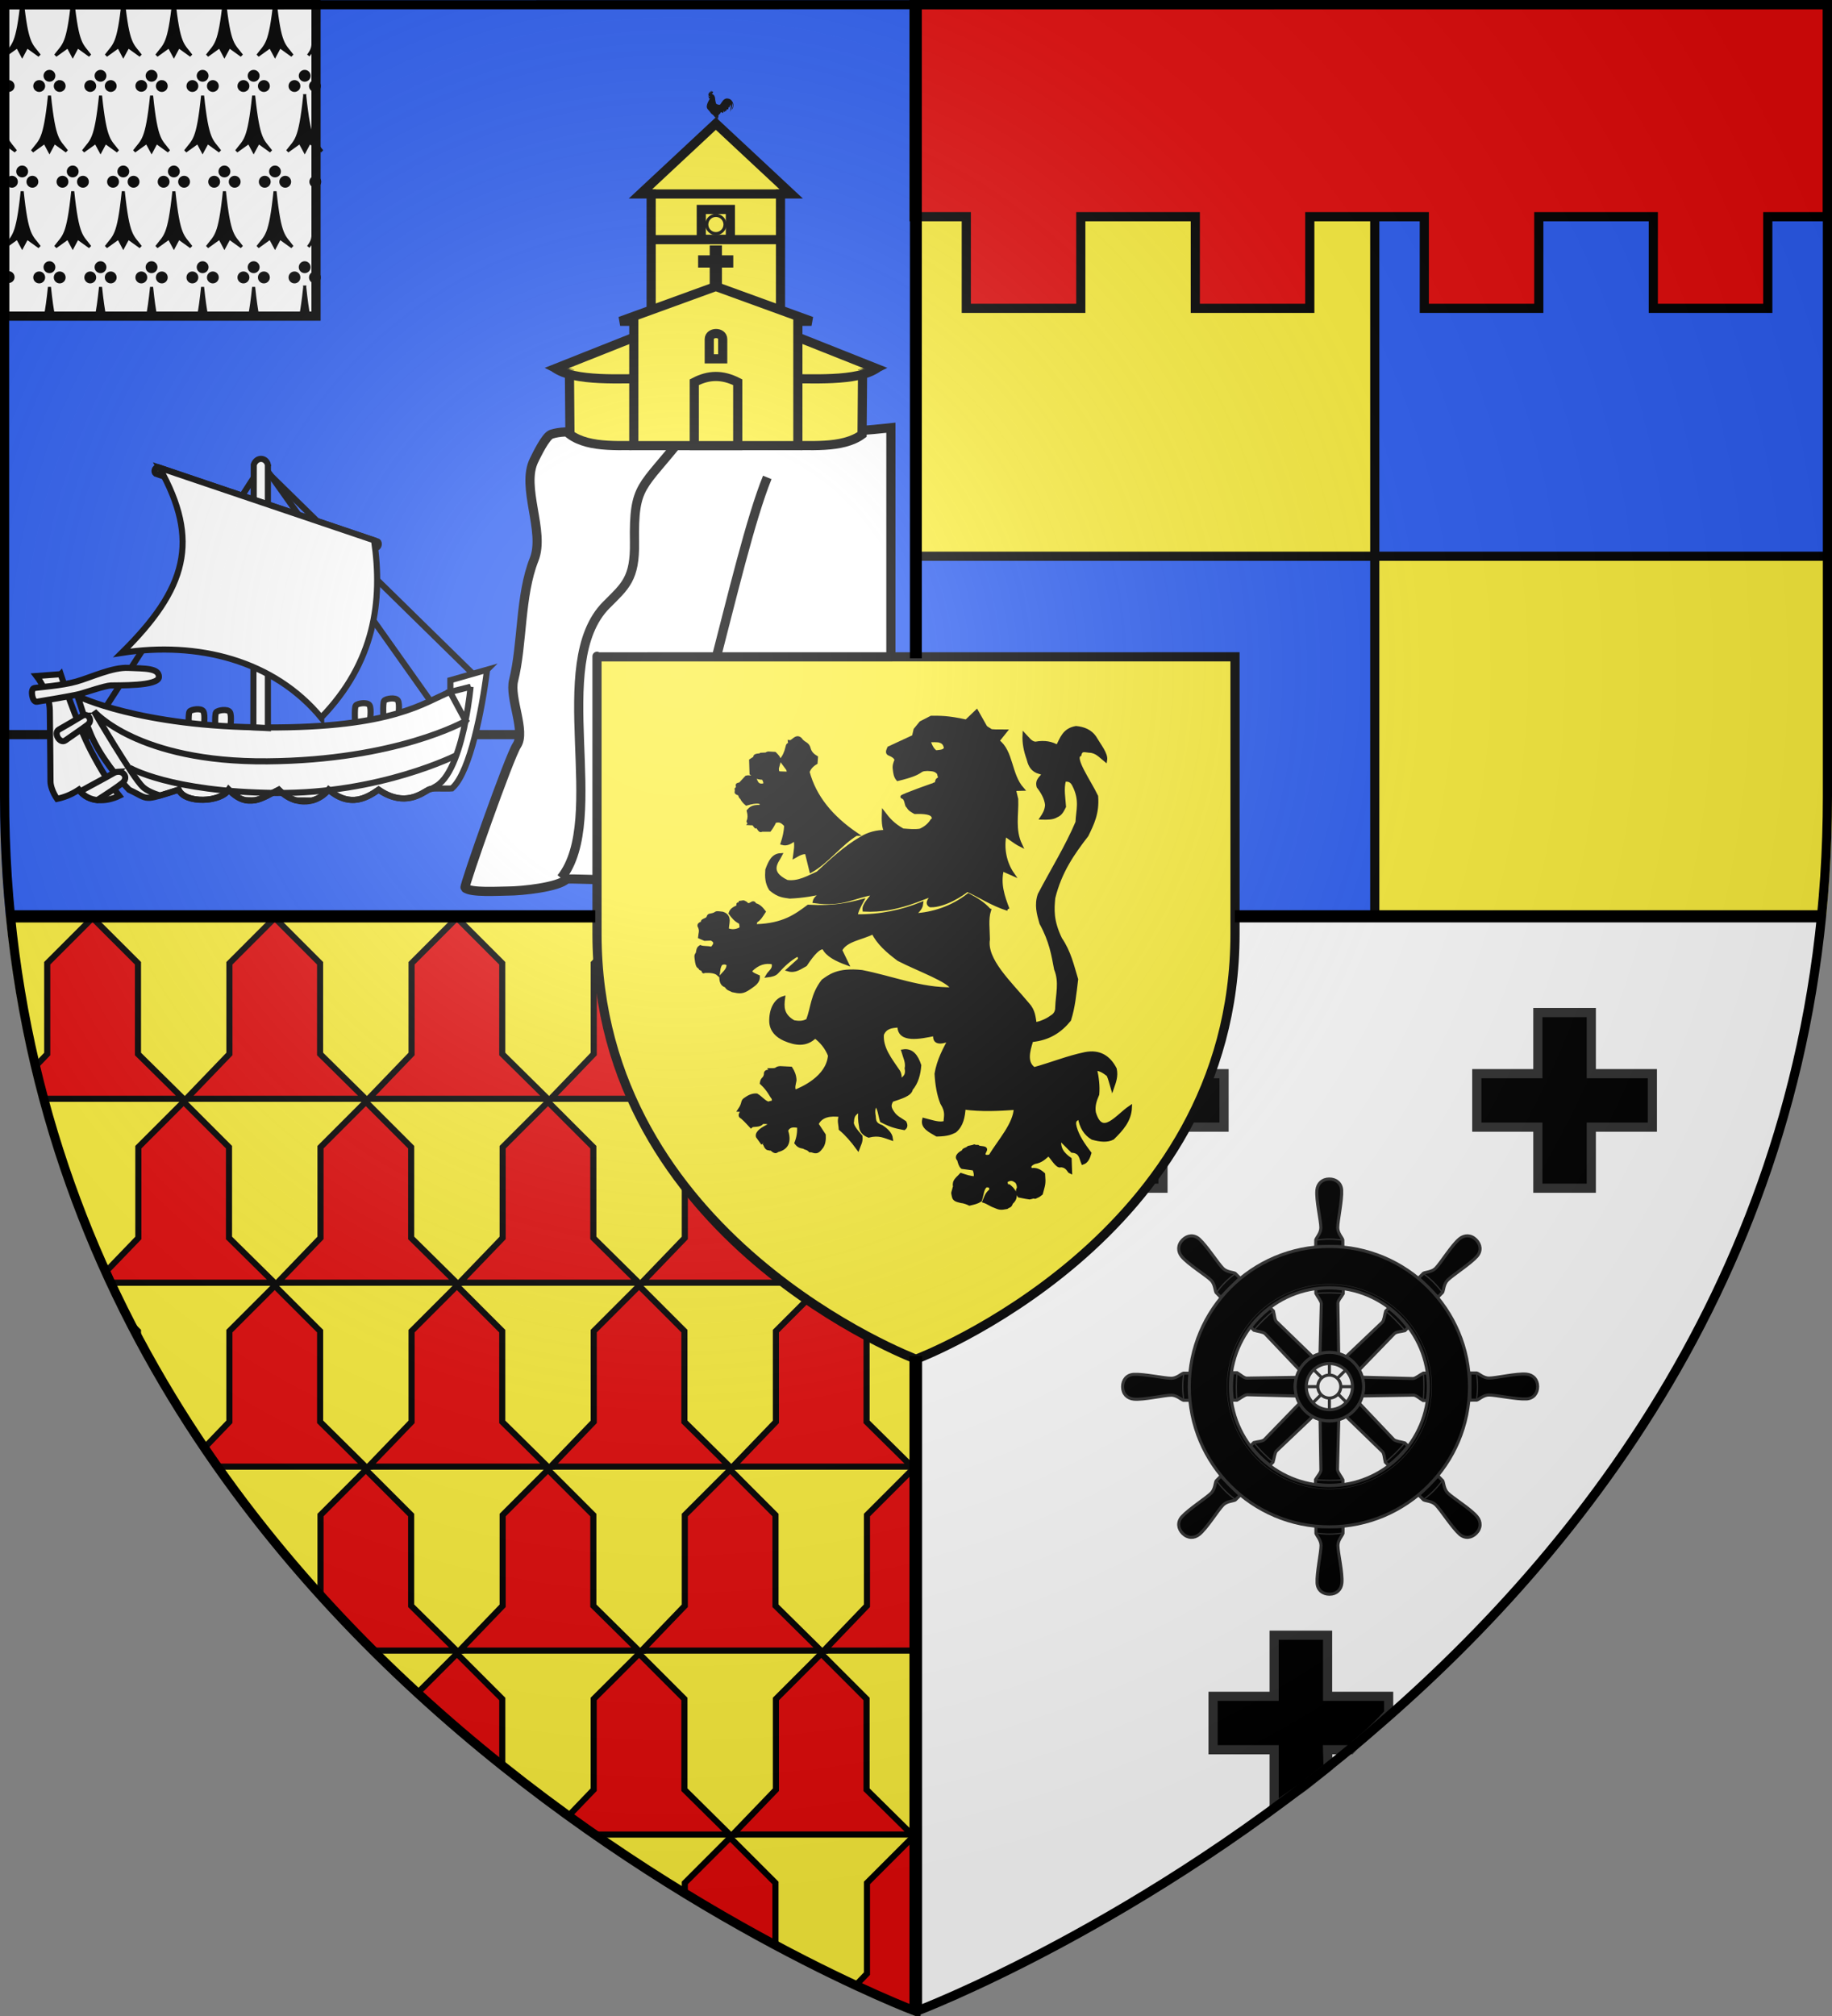
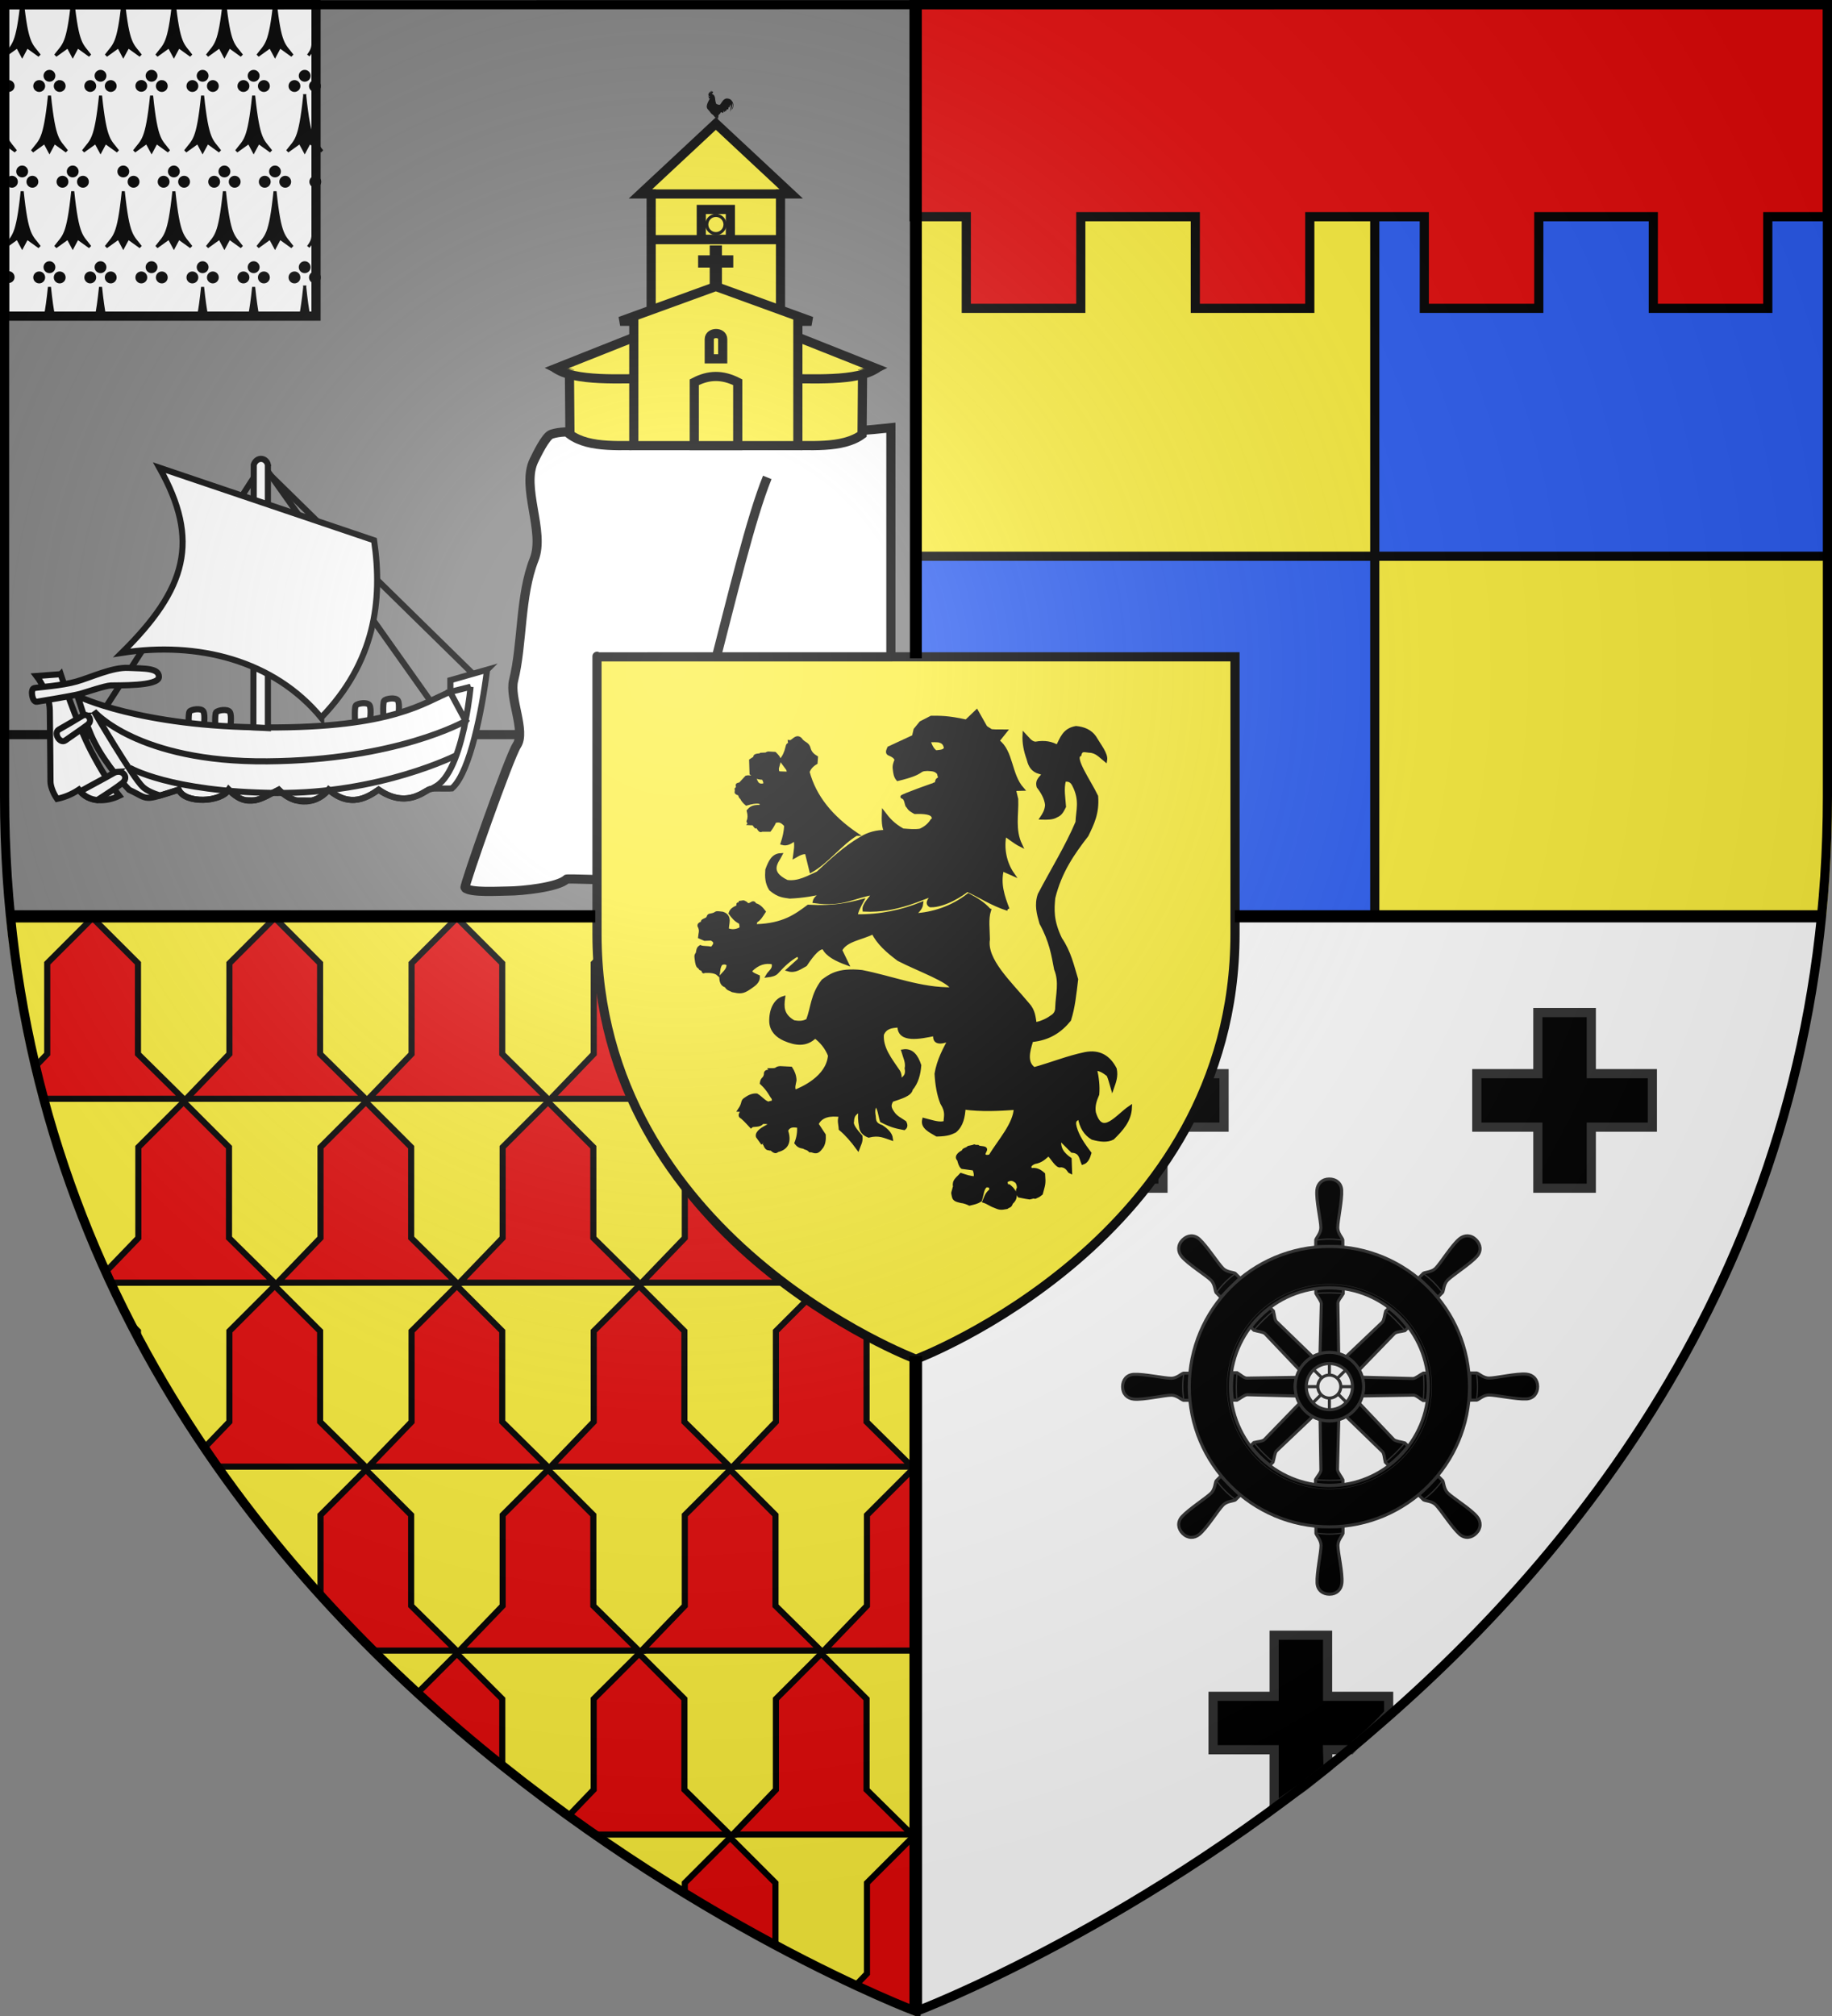
<svg xmlns="http://www.w3.org/2000/svg" xmlns:ns1="http://sodipodi.sourceforge.net/DTD/sodipodi-0.dtd" xmlns:ns2="http://www.inkscape.org/namespaces/inkscape" xmlns:xlink="http://www.w3.org/1999/xlink" height="660" width="600" version="1.0" id="svg2" ns1:version="0.32" ns2:version="1.0.2 (e86c8708, 2021-01-15)" ns1:docname="Blason_ville_fr_Tréglonou_(Finistère).svg" ns2:export-filename="/Users/olivier/Desktop/Blason Rouge/Blason_Vide_3D.png" ns2:export-xdpi="144" ns2:export-ydpi="144" ns2:output_extension="org.inkscape.output.svg.inkscape">
  <rect width="100%" height="100%" fill="#808080" stroke="none" />
  <ns1:namedview ns2:window-height="900" ns2:window-width="1440" ns2:pageshadow="2" ns2:pageopacity="0.0" guidetolerance="10.0" gridtolerance="10.0" objecttolerance="10.0" borderopacity="1.0" bordercolor="#666666" pagecolor="#ffffff" id="base" showgrid="false" height="660px" ns2:zoom="1.0482382" ns2:cx="299.75" ns2:cy="330.02532" ns2:window-x="0" ns2:window-y="0" ns2:current-layer="layer4" showguides="true" ns2:guide-bbox="true" ns2:window-maximized="0" ns2:document-rotation="0" />
  <defs id="defs6">
    <linearGradient id="linearGradient2893">
      <stop style="stop-color:white;stop-opacity:0.314;" offset="0" id="stop2895" />
      <stop id="stop2897" offset="0.19" style="stop-color:white;stop-opacity:0.251;" />
      <stop style="stop-color:#6b6b6b;stop-opacity:0.125;" offset="0.6" id="stop2901" />
      <stop style="stop-color:black;stop-opacity:0.125;" offset="1" id="stop2899" />
    </linearGradient>
    <radialGradient ns2:collect="always" xlink:href="#linearGradient2893" id="radialGradient3163" gradientUnits="userSpaceOnUse" gradientTransform="matrix(1.353,0,0,1.349,-77.629,-85.747)" cx="221.445" cy="226.331" fx="221.445" fy="226.331" r="300" />
  </defs>
  <g ns2:groupmode="layer" id="layer3" ns2:label="Fond écu" style="display:inline">
-     <path style="display:inline;fill:#2b5df2;fill-opacity:1;fill-rule:evenodd;stroke:none" d="M 0,0 V 260.43 C 0,274.01 0.672,287.192 1.947,300 H 300 V 0 Z" id="path3161" ns2:connector-curvature="0" ns1:nodetypes="cscccc" />
    <path style="display:inline;fill:#ffffff;fill-opacity:1;fill-rule:evenodd;stroke:none" d="m 300,300 v 358.5 c 0,0 270.474,-101.957 296,-358.5 z" id="path5127" ns2:connector-curvature="0" />
    <path style="display:inline;fill:#fcef3c;fill-opacity:1;fill-rule:evenodd;stroke:none" d="M 300,300 V 660 C 300,660 27.698,557.617 2,300 Z" id="path6098" ns2:connector-curvature="0" />
    <path style="display:inline;fill:#fcef3c;fill-opacity:1;fill-rule:evenodd;stroke:none" d="m 600,0 v 260.43 c 0,13.579 -0.672,26.762 -1.947,39.57 H 300 V 0 Z" id="path6100" ns2:connector-curvature="0" />
    <path style="display:inline;fill:#2b5df2;fill-opacity:1;fill-rule:evenodd;stroke:none" d="m 600,32.8 v 130.215 c 0,6.79 -0.336,13.381 -0.974,19.785 H 450 V 32.8 Z" id="path6100-1" ns2:connector-curvature="0" />
    <path style="display:inline;fill:#2b5df2;fill-opacity:1;fill-rule:evenodd;stroke:none" d="m 450,150 v 130.215 c 0,6.79 -0.336,13.381 -0.974,19.785 H 300 V 150 Z" id="path6100-1-7" ns2:connector-curvature="0" />
    <path style="display:inline;fill:#fcef3c;fill-opacity:1;fill-rule:evenodd;stroke:none" d="m 450,32.8 v 130.215 c 0,6.79 -0.336,13.381 -0.974,19.785 H 300 V 32.8 Z" id="path6100-1-4" ns2:connector-curvature="0" />
    <path style="fill:none;stroke:#000000;stroke-width:3;stroke-linecap:butt;stroke-linejoin:miter;stroke-opacity:1" d="M 450.25,2 V 300" id="path3109" ns2:connector-curvature="0" />
    <path style="fill:none;stroke:#000000;stroke-width:3;stroke-linecap:butt;stroke-linejoin:miter;stroke-opacity:1" d="m 301,182.1 h 297.438" id="path3111" ns2:connector-curvature="0" />
    <path style="display:inline;fill:#ffffff;fill-opacity:1;fill-rule:evenodd;stroke:#000000;stroke-width:3" d="m 103.499,1.5 v 88.545 l -0.001,13.454 H 1.5 V 1.5 Z" id="path6100-1-4-4" ns2:connector-curvature="0" ns1:nodetypes="cccccc" />
    <path ns1:nodetypes="ccccccccccccccccccccc" id="path25957" d="m 299.345,1.5 v 69.446 h 17.128 v 30 h 37.5 v -30 h 37.5 v 30 h 37.5 v -30 h 37.5 v 30 h 37.5 v -30 h 37.5 v 30 h 37.5 v -30 H 598.5 V 1.5 Z" style="display:inline;fill:#e20909;fill-opacity:1;fill-rule:evenodd;stroke:#000000;stroke-width:3;stroke-linecap:butt;stroke-linejoin:miter;stroke-miterlimit:4;stroke-dasharray:none;stroke-opacity:1" ns2:connector-curvature="0" />
    <path style="fill:#e20909;stroke:#000000;stroke-width:2;stroke-miterlimit:4;stroke-dasharray:none;stroke-opacity:1;fill-opacity:1" d="m 30.312,300.5 -14.844,14.844 v 29.719 l -3.844,4 c 0.847,3.582 1.714,7.144 2.656,10.656 h 45.75 L 45.188,345.062 v -29.719 z" id="path3342" ns2:connector-curvature="0" />
    <path style="display:inline;fill:#e20909;stroke:#000000;stroke-width:2;stroke-miterlimit:4;stroke-dasharray:none;stroke-opacity:1;fill-opacity:1" d="M 75.135,315.353 V 345.05 L 61.026,359.717 H 119.685 L 104.832,345.05 V 315.353 L 89.983,300.5 Z" id="path3342-4" ns2:connector-curvature="0" ns1:nodetypes="cccccccc" />
    <path style="display:inline;fill:#e20909;stroke:#000000;stroke-width:2;stroke-miterlimit:4;stroke-dasharray:none;stroke-opacity:1;fill-opacity:1" d="M 134.794,315.353 V 345.05 l -14.109,14.667 h 58.659 L 164.491,345.05 V 315.353 L 149.642,300.5 Z" id="path3342-8" ns2:connector-curvature="0" ns1:nodetypes="cccccccc" />
    <path style="display:inline;fill:#e20909;stroke:#000000;stroke-width:2;stroke-miterlimit:4;stroke-dasharray:none;stroke-opacity:1;fill-opacity:1" d="M 194.453,315.353 V 345.05 l -14.109,14.667 H 239.003 L 224.15,345.05 V 315.353 L 209.301,300.5 Z" id="path3342-6" ns2:connector-curvature="0" ns1:nodetypes="cccccccc" />
    <path style="display:inline;fill:#2b5df2;stroke:#000000;stroke-width:2;stroke-miterlimit:4;stroke-dasharray:none;stroke-opacity:1" d="M 254.112,315.353 V 345.05 l -14.109,14.667 h 58.659 L 283.809,345.05 V 315.353 L 268.96,300.5 Z" id="path3342-5" ns2:connector-curvature="0" ns1:nodetypes="cccccccc" />
    <path style="display:inline;fill:#e20909;stroke:#000000;stroke-width:2;stroke-miterlimit:4;stroke-dasharray:none;stroke-opacity:1;fill-opacity:1" d="M 60.156,360.719 45.312,375.562 v 29.719 L 34.625,416.375 c 0.541,1.194 1.104,2.378 1.656,3.562 h 53.562 L 75,405.281 V 375.562 Z" id="path3342-9" ns2:connector-curvature="0" />
    <path style="display:inline;fill:#e20909;stroke:#000000;stroke-width:2;stroke-miterlimit:4;stroke-dasharray:none;stroke-opacity:1;fill-opacity:1" d="m 104.964,375.57 v 29.697 l -14.109,14.667 h 58.659 l -14.853,-14.667 v -29.697 l -14.849,-14.853 z" id="path3342-9-0" ns2:connector-curvature="0" ns1:nodetypes="cccccccc" />
    <path style="display:inline;fill:#e20909;stroke:#000000;stroke-width:2;stroke-miterlimit:4;stroke-dasharray:none;stroke-opacity:1;fill-opacity:1" d="m 164.623,375.57 v 29.697 l -14.109,14.667 h 58.659 l -14.853,-14.667 v -29.697 l -14.849,-14.853 z" id="path3342-9-06" ns2:connector-curvature="0" ns1:nodetypes="cccccccc" />
    <path style="display:inline;fill:#e20909;stroke:#000000;stroke-width:2;stroke-miterlimit:4;stroke-dasharray:none;stroke-opacity:1;fill-opacity:1" d="m 224.282,375.57 v 29.697 l -14.109,14.667 h 58.659 l -14.853,-14.667 v -29.697 l -14.849,-14.853 z" id="path3342-9-1" ns2:connector-curvature="0" ns1:nodetypes="cccccccc" />
    <path style="display:inline;fill:#2b5df2;stroke:#000000;stroke-width:2;stroke-miterlimit:4;stroke-dasharray:none;stroke-opacity:1" d="M 298.781,360.719 283.938,375.562 v 29.719 L 269.844,419.938 H 300 v -58 z" id="path3342-9-3" ns2:connector-curvature="0" />
    <path style="display:inline;fill:#2b5df2;stroke:#000000;stroke-width:2;stroke-miterlimit:4;stroke-dasharray:none;stroke-opacity:1" d="m 42.906,433.5 c 0.755,1.465 1.511,2.926 2.281,4.375 v -2.094 z" id="path3342-93" ns2:connector-curvature="0" />
    <path style="display:inline;fill:#e20909;stroke:#000000;stroke-width:2;stroke-miterlimit:4;stroke-dasharray:none;stroke-opacity:1;fill-opacity:1" d="M 89.969,420.938 75.125,435.781 v 29.688 l -8.156,8.5 c 1.409,2.083 2.812,4.143 4.25,6.188 h 48.469 l -14.844,-14.688 v -29.688 z" id="path3342-4-4" ns2:connector-curvature="0" />
    <path style="display:inline;fill:#e20909;stroke:#000000;stroke-width:2;stroke-miterlimit:4;stroke-dasharray:none;stroke-opacity:1;fill-opacity:1" d="m 134.794,435.787 v 29.697 l -14.109,14.667 h 58.659 l -14.853,-14.667 v -29.697 l -14.849,-14.853 z" id="path3342-8-4" ns2:connector-curvature="0" ns1:nodetypes="cccccccc" />
    <path style="display:inline;fill:#e20909;stroke:#000000;stroke-width:2;stroke-miterlimit:4;stroke-dasharray:none;stroke-opacity:1;fill-opacity:1" d="m 194.453,435.787 v 29.697 l -14.109,14.667 h 58.659 l -14.853,-14.667 v -29.697 l -14.849,-14.853 z" id="path3342-6-6" ns2:connector-curvature="0" ns1:nodetypes="cccccccc" />
    <path style="display:inline;fill:#e20909;stroke:#000000;stroke-width:2;stroke-miterlimit:4;stroke-dasharray:none;stroke-opacity:1;fill-opacity:1" d="m 254.112,435.787 v 29.697 l -14.109,14.667 h 58.659 l -14.853,-14.667 v -29.697 l -14.849,-14.853 z" id="path3342-5-0" ns2:connector-curvature="0" ns1:nodetypes="cccccccc" />
    <path style="display:inline;fill:#e20909;stroke:#000000;stroke-width:2;stroke-miterlimit:4;stroke-dasharray:none;stroke-opacity:1;fill-opacity:1" d="M 119.812,481.156 104.969,496 v 26.281 c 5.669,6.263 11.423,12.297 17.25,18.094 H 149.5 L 134.656,525.688 V 496 Z" id="path3342-9-0-6" ns2:connector-curvature="0" />
    <path style="display:inline;fill:#e20909;stroke:#000000;stroke-width:2;stroke-miterlimit:4;stroke-dasharray:none;stroke-opacity:1;fill-opacity:1" d="m 164.623,496.004 v 29.697 l -14.109,14.667 h 58.659 l -14.853,-14.667 v -29.697 l -14.849,-14.853 z" id="path3342-9-06-1" ns2:connector-curvature="0" ns1:nodetypes="cccccccc" />
    <path style="display:inline;fill:#e20909;stroke:#000000;stroke-width:2;stroke-miterlimit:4;stroke-dasharray:none;stroke-opacity:1;fill-opacity:1" d="m 224.282,496.004 v 29.697 l -14.109,14.667 h 58.659 l -14.853,-14.667 v -29.697 l -14.849,-14.853 z" id="path3342-9-1-8" ns2:connector-curvature="0" ns1:nodetypes="cccccccc" />
    <path style="display:inline;fill:#e20909;stroke:#000000;stroke-width:2;stroke-miterlimit:4;stroke-dasharray:none;stroke-opacity:1;fill-opacity:1" d="M 298.781,481.156 283.938,496 v 29.688 L 269.844,540.375 H 300 v -58 z" id="path3342-9-3-4" ns2:connector-curvature="0" />
    <path style="display:inline;fill:#e20909;stroke:#000000;stroke-width:2;stroke-miterlimit:4;stroke-dasharray:none;stroke-opacity:1;fill-opacity:1" d="M 149.656,541.375 136.75,554.25 c 9.228,8.474 18.521,16.376 27.75,23.75 v -21.781 z" id="path3342-8-4-7" ns2:connector-curvature="0" />
    <path style="display:inline;fill:#e20909;stroke:#000000;stroke-width:2;stroke-miterlimit:4;stroke-dasharray:none;stroke-opacity:1;fill-opacity:1" d="m 209.312,541.375 -14.875,14.844 v 29.688 l -8.25,8.594 c 2.893,2.091 5.774,4.111 8.625,6.094 H 239 l -14.844,-14.688 v -29.688 z" id="path3342-6-6-8" ns2:connector-curvature="0" />
    <path style="display:inline;fill:#e20909;stroke:#000000;stroke-width:2;stroke-miterlimit:4;stroke-dasharray:none;stroke-opacity:1;fill-opacity:1" d="m 254.112,556.221 v 29.697 l -14.109,14.667 h 58.659 l -14.853,-14.667 v -29.697 l -14.849,-14.853 z" id="path3342-5-0-8" ns2:connector-curvature="0" ns1:nodetypes="cccccccc" />
    <path style="display:inline;fill:#e20909;stroke:#000000;stroke-width:2;stroke-miterlimit:4;stroke-dasharray:none;stroke-opacity:1;fill-opacity:1" d="m 239.125,601.594 -14.844,14.844 v 3.375 c 10.684,6.527 20.661,12.211 29.688,17.031 V 616.438 Z" id="path3342-9-1-8-5" ns2:connector-curvature="0" />
    <path style="display:inline;fill:#e20909;stroke:#000000;stroke-width:2;stroke-miterlimit:4;stroke-dasharray:none;stroke-opacity:1;fill-opacity:1" d="M 298.781,601.594 283.938,616.438 v 29.688 l -3.688,3.844 C 292.633,655.73 300,658.5 300,658.5 v -55.688 z" id="path3342-9-3-4-9" ns2:connector-curvature="0" />
    <path style="fill:none;stroke:#000000;stroke-width:3;stroke-linecap:butt;stroke-linejoin:miter;stroke-opacity:1" d="M 170.5,240.5 H 1.5" id="path5682" ns2:connector-curvature="0" />
  </g>
  <g ns2:groupmode="layer" id="layer4" ns2:label="Meubles" style="display:inline">
    <g transform="translate(-7.508,-2.361)" style="display:inline" id="g5650">
      <path ns1:nodetypes="csssssssssssccccc" ns2:connector-curvature="0" id="path5644" d="m 299.283,142.398 c -30.303,3.314 -61.625,2.121 -92.101,2.121 -5.613,0 -13.856,-1.745 -19.092,0 -1.921,0.64 -4.931,7.033 -5.657,8.485 -4.399,8.798 3.674,23.343 0,32.527 -4.68,11.701 -3.745,27.707 -6.718,39.598 -1.438,5.751 4.077,16.688 1.061,21.213 -2.477,3.716 -17.431,46.209 -16.971,46.669 1.724,1.724 11.4,1.061 14.142,1.061 4.4,0 16.441,-1.238 19.092,-3.889 0.436,-0.436 51.797,1.768 57.276,1.768 9.718,0 20.667,-2.828 30.052,-2.828 3.321,0 15.778,-0.03 18.915,-2.121 v -0.707 -90.156 -36.062 z" style="fill:#ffffff;stroke:#000000;stroke-width:3;stroke-linecap:butt;stroke-linejoin:miter;stroke-opacity:1" />
-       <path ns1:nodetypes="cssc" ns2:connector-curvature="0" id="path5646" d="m 231.224,145.226 c -13.51,17.317 -16.22,15.367 -15.91,34.648 0.193,11.964 -3.015,14.329 -9.192,20.506 -19.29,19.29 0.717,69.991 -14.849,89.449" style="fill:none;stroke:#000000;stroke-width:3;stroke-linecap:butt;stroke-linejoin:miter;stroke-opacity:1" />
      <path ns1:nodetypes="cc" ns2:connector-curvature="0" id="path5648" d="m 258.801,158.661 c -10.831,26.669 -24.726,103.739 -36.77,118.794" style="fill:none;stroke:#000000;stroke-width:3;stroke-linecap:butt;stroke-linejoin:miter;stroke-opacity:1" />
    </g>
    <path d="m 363.389,331.5 v 20 h -20 v 17.5 h 20 v 20 h 17.5 v -20 h 20 v -17.5 h -20 v -20 z" id="rect5099-0" ns2:connector-curvature="0" style="display:inline;stroke:#313131;stroke-width:3" />
    <path ns1:nodetypes="cccccc" d="m 300,444.975 c 0,0 -104.475,-39.312 -104.475,-139.22 0,-99.908 0,-90.71 0,-90.71 l 208.95,-0.021 v 90.73 C 404.475,405.663 300,444.975 300,444.975 Z" style="display:inline;fill:#fcef3c;stroke:#000000;stroke-width:3;stroke-linecap:butt;stroke-linejoin:miter;stroke-miterlimit:4;stroke-dasharray:none;stroke-opacity:1" id="path1411-6" ns2:export-xdpi="144" ns2:export-ydpi="144" ns2:connector-curvature="0" />
    <g style="display:inline;stroke:#313131" id="g4108" transform="matrix(0.274,0,0,0.274,366.888,385.461)">
      <use xlink:href="#use3760" height="500" width="500" y="0" x="0" id="use3762" transform="rotate(-90,250.459,249.541)" style="stroke:#313131" />
      <use xlink:href="#g3712" height="500" width="500" y="0" x="0" id="use3764" transform="rotate(-90,250.459,249.541)" style="stroke:#313131" />
      <use xlink:href="#g3712" height="500" width="500" y="0" x="0" id="use3760" transform="rotate(180,250,249.956)" style="stroke:#313131" />
      <g id="g3712" transform="translate(-0.873)" style="stroke:#313131">
        <path style="color:#000000;display:inline;overflow:visible;visibility:visible;fill:#000000;fill-opacity:1;stroke:#313131;stroke-width:3.651;stroke-linecap:butt;stroke-linejoin:miter;stroke-miterlimit:4;stroke-dasharray:none;stroke-dashoffset:0;stroke-opacity:1;marker:none;enable-background:accumulate" id="path3677" d="m 239.605,213.01 1.606,-62.11 c -0.162,-3.337 -4.339,-8.124 -6.514,-12.337 v -5.332 c 10.917,-1.645 21.834,-1.446 32.75,0 v 5.622 c -2.216,3.887 -6.551,8.353 -6.425,11.601 l 0.982,62.519" ns2:connector-curvature="0" />
        <path style="color:#000000;display:inline;overflow:visible;visibility:visible;fill:none;stroke:#313131;stroke-width:1.5;stroke-linecap:butt;stroke-linejoin:miter;stroke-miterlimit:4;stroke-dasharray:none;stroke-dashoffset:0;stroke-opacity:1;marker:none;enable-background:accumulate" id="path3675" d="m 234.34,138.674 c 10.921,-1.222 22.098,-0.91 33.375,0" ns2:connector-curvature="0" />
        <path style="color:#000000;display:inline;overflow:visible;visibility:visible;fill:#000000;fill-opacity:1;stroke:#313131;stroke-width:3.651;stroke-linecap:butt;stroke-linejoin:miter;stroke-miterlimit:4;stroke-dasharray:none;stroke-dashoffset:0;stroke-opacity:1;marker:none;enable-background:accumulate" id="path3706" d="m 235.938,15.25 c -1.145,11.908 4.699,36.156 4.75,44.812 0.039,6.524 -5.413,12.036 -6.094,14.531 l -0.062,8.219 H 267 c -0.006,-2.732 0.036,-5.518 -0.062,-8.219 -0.681,-2.495 -6.132,-8.007 -6.094,-14.531 C 260.895,51.406 266.246,27.254 265.562,15.25 265.078,6.744 258.711,1.901 250.75,1.906 242.351,1.912 236.698,7.347 235.938,15.25 Z" ns2:connector-curvature="0" />
        <path style="color:#000000;display:inline;overflow:visible;visibility:visible;fill:none;stroke:#313131;stroke-width:1.5;stroke-linecap:butt;stroke-linejoin:miter;stroke-miterlimit:4;stroke-dasharray:none;stroke-dashoffset:0;stroke-opacity:1;marker:none;enable-background:accumulate" id="path3679" d="m 234.357,75.141 c 10.98,-1.826 21.959,-1.876 32.939,0" ns2:connector-curvature="0" />
      </g>
      <use xlink:href="#use3760" height="500" width="500" y="0" x="0" id="use3772" transform="rotate(-45,250,249.956)" style="stroke:#313131" />
      <use xlink:href="#g3712" height="500" width="500" y="0" x="0" id="use3774" transform="rotate(-45,250,249.956)" style="fill:#000000;stroke:#313131" />
      <use xlink:href="#use3760" height="500" width="500" y="0" x="0" id="use3776" transform="rotate(45,250,249.956)" style="stroke:#313131" />
      <use xlink:href="#g3712" height="500" width="500" y="0" x="0" id="use3778" transform="rotate(45,250,249.956)" style="stroke:#313131" />
      <path style="color:#000000;display:inline;overflow:visible;visibility:visible;fill:none;stroke:#313131;stroke-width:23.067;stroke-linecap:butt;stroke-linejoin:miter;stroke-miterlimit:4;stroke-dasharray:none;stroke-dashoffset:0;stroke-opacity:1;marker:none;enable-background:accumulate" id="path3691" transform="matrix(0.158,0,0,0.158,210.367,210.249)" d="m 337.212,251.13 a 86.827,86.827 0 1 1 -173.654,0 86.827,86.827 0 1 1 173.654,0 z" ns2:connector-curvature="0" />
      <path style="color:#000000;display:inline;overflow:visible;visibility:visible;fill:#000000;fill-opacity:1;stroke:#313131;stroke-width:3.651;stroke-linecap:butt;stroke-linejoin:miter;stroke-miterlimit:4;stroke-dasharray:none;stroke-dashoffset:0;stroke-opacity:1;marker:none;enable-background:accumulate" id="path3681" d="m 250,82.5 c -92.507,0 -167.5,74.993 -167.5,167.5 0,92.507 74.993,167.5 167.5,167.5 92.507,0 167.5,-74.993 167.5,-167.5 C 417.5,157.493 342.507,82.5 250,82.5 Z m 0,49.25 c 65.301,0 118.25,52.949 118.25,118.25 0,65.301 -52.949,118.25 -118.25,118.25 -65.301,0 -118.25,-52.949 -118.25,-118.25 0,-65.301 52.949,-118.25 118.25,-118.25 z" ns2:connector-curvature="0" />
      <path style="color:#000000;display:inline;overflow:visible;visibility:visible;fill:none;stroke:#313131;stroke-width:3.651;stroke-linecap:butt;stroke-linejoin:miter;stroke-miterlimit:4;stroke-dasharray:none;stroke-dashoffset:0;stroke-opacity:1;marker:none;enable-background:accumulate" id="path3698" d="m 239.949,259.65 -11.105,11.105 m 44.297,-44.297 -13.738,13.738 m 0.99,18.634 11.105,11.105 m -44.297,-44.297 13.738,13.738 M 236.226,250 h -16.967 m 62.645,0 H 263.813 M 250,263.876 v 15.705 m 0,-62.645 v 19.428" ns2:connector-curvature="0" />
      <path style="color:#000000;display:inline;overflow:visible;visibility:visible;fill:none;stroke:#313131;stroke-width:0.355;stroke-linecap:butt;stroke-linejoin:miter;stroke-miterlimit:4;stroke-dasharray:none;stroke-dashoffset:0;stroke-opacity:1;marker:none;enable-background:accumulate" id="path3683" transform="matrix(1.409,0,0,1.409,-102.805,-103.855)" d="m 337.212,251.13 a 86.827,86.827 0 1 1 -173.654,0 86.827,86.827 0 1 1 173.654,0 z" ns2:connector-curvature="0" />
      <path style="color:#000000;display:inline;overflow:visible;visibility:visible;fill:#000000;fill-opacity:1;stroke:#313131;stroke-width:3.651;stroke-linecap:butt;stroke-linejoin:miter;stroke-miterlimit:4;stroke-dasharray:none;stroke-dashoffset:0;stroke-opacity:1;marker:none;enable-background:accumulate" id="path3687" d="m 250,209 c -22.645,0 -41,18.355 -41,41 0,22.645 18.355,41 41,41 22.645,0 41,-18.355 41,-41 0,-22.645 -18.355,-41 -41,-41 z m 0,13.375 c 15.257,0 27.625,12.368 27.625,27.625 0,15.257 -12.368,27.625 -27.625,27.625 -15.257,0 -27.625,-12.368 -27.625,-27.625 0,-15.257 12.368,-27.625 27.625,-27.625 z" ns2:connector-curvature="0" />
      <path style="color:#000000;display:inline;overflow:visible;visibility:visible;fill:none;stroke:#313131;stroke-width:3;stroke-linecap:butt;stroke-linejoin:miter;stroke-miterlimit:4;stroke-dasharray:none;stroke-dashoffset:0;stroke-opacity:1;marker:none;enable-background:accumulate" id="path3758" d="m 250,209 c -22.645,0 -41,18.355 -41,41 0,22.645 18.355,41 41,41 22.645,0 41,-18.355 41,-41 0,-22.645 -18.355,-41 -41,-41 z" ns2:connector-curvature="0" />
    </g>
    <path d="m 503.665,331.5 v 20 h -20 v 17.5 h 20 v 20 h 17.5 v -20 h 20 v -17.5 h -20 v -20 z" id="rect5099" ns2:connector-curvature="0" style="stroke:#313131;stroke-width:3" />
    <path d="m 417.297,535.335 v 20 h -20 v 17.5 h 20 v 18.776 l 9.806,-6.819 7.869,-6.282 -0.175,-5.675 h 7.5 c 1.896,-2.138 6.468,-5.183 12.5,-11.986 v -5.514 h -20 v -20 z" id="rect5099-2" ns2:connector-curvature="0" style="display:inline;stroke:#313131;stroke-width:3" ns1:nodetypes="ccccccccccccccc" />
    <path id="path3466" d="" style="fill:#000000" ns2:connector-curvature="0" />
    <path id="path3498" d="" style="fill:#000000" ns2:connector-curvature="0" />
    <path id="path3500" d="" style="fill:#000000" ns2:connector-curvature="0" />
    <g id="g2674" transform="matrix(0.35,0,0,0.35,195.262,214.382)">
      <path ns1:nodetypes="cccccccccccccccccccccccccccccccccccccccccccccccccccccc" id="path1932" d="m 385.149,237.856 c -4.505,-11.657 -8.626,-23.595 -5.267,-37.134 l 9.698,4.285 c -7.276,-10.461 -9.911,-24.437 -7.242,-36.803 2.975,1.543 8.954,6.796 14.702,9.666 -6.816,-14.282 -3.215,-28.565 -3.73,-42.847 l -2.238,-9.284 7.679,-0.209 C 386.664,111.93 389.135,90.487 375.624,80.54 l 7.242,-9.074 c -15.929,0.12 -15.033,-0.748 -14.742,-1.319 -0.527,-0.367 -3.257,-1.781 -3.908,-2.75 l -8.206,-14.498 -9.698,9.284 c -17.512,-3.886 -24.859,-3.601 -32.824,-3.571 l -9.698,4.999 -5.222,6.427 -1.492,6.427 -23.126,10.712 c -0.867,2.26 -2.428,4.742 0.746,5.713 2.583,1.112 5.069,2.349 6.187,5.331 -1.42,2.984 -2.271,5.968 -1.711,8.952 0.372,3.217 0.706,6.443 3.016,9.197 26.449,-6.381 17.66,-9.06 27.757,-9.375 5.77,0.228 7.87,0.701 10.444,3.571 l 1.524,5.682 c -4.3,-0.631 -3.1,5.177 -3.401,4.978 -0.87,0.092 8.657,-7.221 2.608,-3.698 2.725,2.018 -6.048,4.928 -5.451,4.091 -0.821,0.304 1.612,-1.469 1.424,-0.429 1.804,-1.167 -31.898,11.07 -30.82,11.661 4.634,1.117 3.426,8.597 5.582,8.883 1.116,2.767 3.889,4.126 6.405,5.552 8.466,-0.319 15.215,0.436 16.721,3.448 1.453,2.243 0.584,3.374 -0.746,4.285 -2.597,4.095 -6.31,7.122 -11.017,9.197 -5.441,0.905 -10.881,0.204 -16.322,-0.166 -9.639,-5.391 -13.855,-10.782 -17.995,-16.172 -0.27,6.25 -0.176,13.92 2.283,17.557 -8.588,-0.15 -16.517,1.908 -23.699,6.47 -14.085,8.132 -27.968,20.877 -40.066,32.179 -9.302,4.198 -18.317,9.636 -28.958,8.064 -19,-9.107 -9.019,-18.892 -5.968,-24.994 -6.98,0.367 -9.842,6.318 -12.637,14.03 -0.45,6.527 -0.314,12.16 3.421,18.019 7.768,6.655 12.91,6.286 17.904,7.185 12.064,-0.524 23.173,-2.418 33.834,-4.956 -7.607,4.17 -10.075,6.397 -10.753,9.24 26.81,3.987 37.31,-5.218 55.95,-7.855 -3.883,5.354 -10.008,11.015 -9.389,15.754 31.374,1.637 55.627,-12.321 65.603,-14.744 -4.1,4.254 -7.896,8.436 -3.73,10.712 13.589,0.274 30.738,-11.236 34.407,-14.535 11.362,5.06 23.249,13.219 38.046,17.853 z" style="fill:#000000;fill-opacity:1;fill-rule:evenodd;stroke:#000000;stroke-width:3.256;stroke-linecap:butt;stroke-linejoin:miter;stroke-miterlimit:4;stroke-dasharray:none;stroke-opacity:1" ns2:connector-curvature="0" />
      <path ns1:nodetypes="ccccccccccccccccccccccccccccccccccccccccccccc" id="path1938" d="m 243.208,167.724 c -23.127,-15.759 -38.909,-34.827 -45.133,-58.201 1.243,-3.577 3.73,-6.42 7.46,-8.569 l 0.373,-4.999 c -3.055,-1.836 -5.636,-4.127 -6.714,-7.855 -1.271,-5.7 -5.081,-4.434 -8.206,-9.247 -4.116,-3.674 -6.799,2.979 -9.94,2.572 0.901,5.832 -1.322,-0.586 -2.369,5.246 -1.125,4.872 -2.978,8.815 -5.595,11.783 l 6.341,8.569 0.932,3.928 -9.325,-0.357 c -1.953,-1.214 -1.622,-2.974 -1.679,-4.642 l 1.865,-6.784 c -0.014,-2.909 -2.172,-4.793 -4.103,-6.784 l -5.968,-0.357 c -3.619,0.647 1.843,0.906 -6.872,1.18 -0.693,1.241 -6.678,-0.037 -5.496,2.999 l -4.044,2.605 0.373,12.14 c 2.57,2.354 5.666,4.288 11.19,4.285 3.397,5.801 1.417,7.143 -2.611,6.784 -3.799,-0.661 -4.043,-4.045 -5.595,-6.427 -3.988,-1.507 -5.933,-1.449 -7.46,-1.071 l -5.968,6.427 c -5.212,0.607 -0.213,1.654 -3.436,4.642 0.582,3.663 -1.277,2.514 1.155,3.963 2.733,-0.052 1.531,2.893 3.774,4.249 0.925,2.057 2.582,3.942 4.476,5.534 4.387,-1.317 8.538,-2.182 11.936,-1.607 3.204,0.975 3.632,2.358 0.373,4.285 -6.704,-0.233 -8.599,1.835 -10.444,3.928 0.995,3.809 0.995,6.903 0,9.284 -1.481,2.478 4.787,-1.337 1.306,2.461 5.433,0.286 2.728,0.055 5.416,2.893 2.501,-1.162 3.564,5.294 5.587,3.215 3.166,0 5.252,0 7.46,0 1.616,-2.112 3.233,-4.676 4.849,-8.212 2.948,-0.349 5.589,-1.656 10.444,3.928 -0.304,5.854 -1.564,11.403 -3.357,16.782 4.611,1.295 8.301,-1.376 11.936,-4.285 1.48,6.518 0.355,10.753 -0.373,16.425 5.471,-3.214 9.201,-4.285 11.19,-3.214 l 4.103,16.782 c 14.773,-8.103 27.385,-25.241 42.149,-34.278 z" style="fill:#000000;fill-opacity:1;fill-rule:evenodd;stroke:#000000;stroke-width:3.256;stroke-linecap:butt;stroke-linejoin:miter;stroke-miterlimit:4;stroke-dasharray:none;stroke-opacity:1" ns2:connector-curvature="0" />
      <path ns1:nodetypes="ccccccccccccccccccccccccccccccccccccccccccccccccccccccccccccccccccccccccccccccccccccccccccccccccccccccccccccccccccccccscsccccccccccccccccccccccccccccccccccccccccccccccccccccccccccccccccccccccccccccccccccccccccccccccccccc" id="path24263" d="m 367.818,238.886 c -5.301,-6.154 -12.248,-10.339 -19.518,-14.139 -15.075,11.698 -33.03,17.811 -51.045,18.653 2.462,-3.029 6.6,-5.704 7.14,-10.574 -18.058,7.223 -38.415,11.852 -61.441,11.466 0.651,-4.713 3.206,-9.426 5.803,-14.139 -12.888,3.342 -26.177,6.518 -50.267,5.197 -11.623,8.706 -23.309,17.376 -48.53,18.178 -2.232,-0.531 -1.159,-2.644 -0.527,-4.545 3.185,-1.603 5.278,-5.3 7.508,-8.732 -2.178,-2.836 -4.465,-5.567 -8.595,-6.534 -1.561,-4.822 -4.456,3.356 -8.499,-1.465 -2.7,-1.602 -2.153,-0.79 -4.853,-0.536 -0.146,5.544 -3.206,-1.911 -1.913,3.633 -3.539,1.666 -6.45,2.814 -7.54,6.355 2.484,3.351 5.061,6.634 9.495,8.584 0.519,2.336 1.484,4.842 -0.373,6.269 -4.044,1.999 -8.088,2.314 -12.133,0.505 -0.272,-5.433 3.72,-12.307 -4.22,-15.149 -9.709,-1.287 -2.962,0.202 -11.68,1.76 -1.914,0.041 -1.274,2.141 -2.711,3.095 -1.2,1.321 -4.629,1.643 -4.342,2.964 4.433,0.89 -5.651,1.062 -2.676,4.743 1.613,3.932 0.392,5.98 0.058,9.446 l 4.544,1.975 6.257,-0.251 c 5.729,3.03 3.031,6.06 0.528,9.089 -5.278,-1.178 -7.565,-0.356 -10.883,-1.535 -3.019,1.927 -1.618,5.253 -3.36,7.089 -0.728,1.253 -0.707,1.14 0.065,6.77 1.213,6.095 1.761,3.362 3.548,6.384 4.444,1.585 1.312,3.764 3.773,2.5 5.855,-0.276 10.284,0.423 12.66,2.525 0.492,-3.198 0.293,-6.396 2.638,-9.594 2.874,-1.52 4.971,-0.809 6.858,0.505 0.294,5.283 -3.921,8.099 -6.858,11.614 0.155,3.886 0.677,7.509 4.748,8.584 2.089,3.222 2.881,2.641 6.195,4.414 6.703,1.426 9.201,1.863 15.433,-2.394 4.087,-2.858 8.669,-5.452 8.44,-10.604 -3.952,-1.73 -8.213,-3.406 -6.858,-6.06 6.484,-6.491 13.438,-8.534 20.914,-6.952 1.839,6.335 -3.126,8.329 -5.275,12.119 3.723,-0.44 6.884,-1.285 8.627,-3.147 5.708,-6.379 11.799,-12.147 18.99,-16.159 2.121,0.61 2.971,2.031 2.11,4.545 l -10.177,9.176 c 6.166,1.803 10.745,-1.85 15.948,-4.662 7.034,-10.688 13.041,-17.041 17.099,-15.832 3.322,6.885 11.904,11.059 21.628,14.644 l -5.989,-12.415 c 4.764,-9.889 20.33,-11.163 30.595,-16.664 4.615,9.851 13.708,17.753 23.738,25.248 17.974,9.374 48.538,20.087 50.64,27.773 -29.644,0.575 -56.643,-10.665 -84.928,-16.159 -23.015,-2.555 -30.646,4.595 -36.398,8.584 -10.137,13.147 -9.575,24.587 -14.243,36.862 -4.396,2.56 -8.792,2.242 -13.188,1.515 -11.167,-6.403 -10.722,-14.263 -9.618,-22.545 -7.338,2.26 -12.022,10.888 -11.605,22.723 0.666,7.974 5.67,12.754 12.783,15.98 10.317,4.47 20.145,5.782 28.485,-2.525 6.304,4.706 10.892,10.587 13.715,17.674 -1.732,20.925 -26.229,31.229 -32.705,33.832 -2.197,-3.535 -0.583,-7.069 0,-10.604 -0.137,-4.226 -1.57,-7.833 -3.693,-11.109 l -10.023,-0.505 c -4.714,0.347 -1.585,2.088 -8.823,1.955 2.519,3.312 -5.477,-0.88 -4.738,4.135 -0.896,4.966 -3.109,3.237 -3.83,8.089 7.313,6.787 8.577,11.516 10.938,14.037 1.243,4.524 -1.281,3.995 -2.888,4.427 -3.244,2.316 -8.438,-4.705 -12.66,-7.069 -3.538,-0.256 -7.076,1.203 -10.614,3.8 -3.29,2.064 -0.849,3.374 -5.386,10.067 6.132,0.183 -2.442,4.62 2.285,6.597 4.485,3.916 5.073,5.04 8.44,8.558 1.999,-2.055 7.885,0.243 10.396,-3.595 5.637,-0.54 7.186,0.699 7.385,2.525 -7.04,3.345 -12.457,6.787 -11.605,10.604 l 4.748,6.564 c -1.824,-1.869 1.303,-1.237 2.195,1.144 1.753,4.497 3.193,3.393 4.47,3.795 1.461,-1.559 4.121,4.803 7.05,1.626 9.876,-2.327 11.471,-9.228 8.44,-18.683 2.56,-5.417 7.109,-4.647 11.605,-4.04 0.429,5.228 -0.33,10.456 -2.387,15.684 2.466,3.062 3.767,3.198 7.225,3.886 1.886,1.426 2.981,0.546 5.778,3.256 3.135,-0.413 5.545,3.51 9.77,-2.154 3.236,-3.283 3.532,-8.6 3.288,-12.359 l -6.794,-10.334 c 3.932,-8.037 12.307,-9.532 22.683,-8.079 -2.501,4.208 -0.721,8.416 -0.527,12.624 5.713,4.806 11.137,10.994 16.353,18.179 1.209,-3.466 3.258,-6.329 2.638,-11.109 -4.676,-5.363 -9.087,-10.642 -7.913,-14.139 0.356,-8.071 4.834,-8.25 7.913,-11.109 -1.503,5.218 -0.958,10.436 0,15.654 0.239,4.212 2.67,7.258 7.385,9.089 9.844,-2.522 15.036,0.524 21.1,2.525 -0.51,-4.23 -3.993,-7.828 -8.968,-11.109 -8.357,-2.813 -6.417,-7.475 -7.385,-11.614 -0.662,-5.854 0.911,-6.718 1.582,-9.594 3.941,3.681 4.075,10.278 5.803,15.654 10.116,5.307 15.28,5.874 21.1,7.069 1.739,-1.353 1.771,-3.25 0.528,-5.555 -4.017,-2.843 -8.496,-4.578 -11.605,-9.594 -3.922,-5.659 -1.866,-8.197 -0.527,-11.109 8.429,-2.854 17.336,-5.275 18.09,-10.426 5.297,-6.239 7.278,-13.985 7.913,-22.218 -2.872,-8.6 -7.14,-14.649 -15.452,-13.307 1.585,5.386 4.338,10.772 3.165,16.159 1.474,7.813 -3.12,9.237 -6.33,12.119 0.442,-3.22 0.476,-6.342 -1.055,-9.089 -7.483,-11.107 -16.392,-21.911 -15.298,-34.842 2.964,-7.07 8.901,-7.5 14.77,-8.079 l 33.201,-0.893 c 4.152,-2.342 8.096,-3.888 11.94,-5.048 5.796,-1.75 11.364,-2.625 17.073,-4.041 -3.845,6.675 -8.03,13.309 -11.93,19.977 -6.682,11.424 -12.531,22.948 -14.414,34.947 0.586,10.436 2.204,19.686 5.275,27.268 5.558,8.933 3.092,12.746 3.165,18.179 -4.904,2.222 -12.792,-0.698 -20.045,-2.525 -1.705,6.979 5.688,10.372 12.133,14.139 10.696,-0.208 13.376,-1.95 16.88,-3.535 6.51,-5.468 7.813,-13.429 8.44,-21.713 16.353,2.218 31.959,1.398 48.312,0.296 -0.608,14.98 -14.561,29.961 -23.738,44.941 -3.24,0.763 -5.833,0.701 -6.112,-2.316 l 1.583,-3.535 c 0.687,-2.721 -5.319,-1.293 -7.11,-3.064 -9.06,-0.079 3.31,-1.512 -8.451,0.842 -2.304,2.108 -5.115,1.716 -4.97,3.825 -2.188,0.829 -7.848,4.408 -4.262,7.487 0.712,2.849 1.477,5.622 3.165,7.069 l 11.078,1.515 c 1.218,2.861 1.82,5.723 1.055,8.584 -4.736,-0.034 -8.931,-1.621 -13.188,-3.03 -2.444,2.773 -4.617,3.903 -5.86,7.089 -0.931,4.657 0.625,2.147 -0.385,4.834 -1.472,6.232 -1.745,3.594 -0.75,8.409 0.471,3.532 4.86,3.81 7.275,4.55 2.902,0.211 6.641,1.874 7.633,2.386 4.849,-1.193 6.833,-1.509 10.023,-3.535 1.676,-4.94 1.898,-12.106 5.803,-13.634 2.07,0.244 4.533,-0.262 4.22,4.545 -4.283,3.366 -4.842,6.733 -6.33,10.099 3.759,1.26 6.039,3.335 9.828,4.619 4.268,1.882 5.492,2.232 11.268,1.079 1.801,-1.709 3,-0.301 4.225,-4.183 3.651,-3.425 3.254,-4.955 3.693,-7.574 -0.781,-2.378 -1.619,-4.771 -5.803,-8.079 -2.408,0.751 -2.675,-2.083 -3.165,-4.545 5.144,-3.57 7.83,-1.494 10.55,0.505 1.373,2.29 1.696,4.244 1.583,6.06 -1.715,2.356 -0.687,4.713 0.528,7.069 3.646,0.639 3.772,0.899 9.773,1.795 4.724,-0.82 1.254,-1.138 5.193,-0.636 3.313,-1.555 2.534,-0.928 5.608,-3.339 2.247,-8.597 2.846,-8.469 2.11,-18.018 -3.117,-2.784 -6.522,-5.018 -11.605,-4.04 -2.561,-2.851 -1.234,-5.17 3.165,-7.069 6.9,-1.155 9.569,-4.624 13.188,-7.574 3.341,2.694 8.174,12.285 11.515,10.579 6.327,0.25 7.617,5.536 8.968,6.06 l -0.437,-12.094 c -6.206,-4.395 -11.158,-9.615 -9.495,-19.188 l 11.605,11.614 c 8.006,0.611 8.101,6.466 10.023,11.109 3.661,-1.249 5.118,-5.028 6.33,-9.089 -5.812,-7.74 -11.328,-15.561 -13.715,-24.238 -2.045,-7.971 2.201,-7.243 4.22,-9.594 1.491,9.498 5.669,15.908 12.133,19.693 7.173,2.018 13.797,2.721 18.99,0 8.241,-8.092 15.929,-16.482 16.353,-28.783 -12.279,8.2 -26.56,29.115 -33.76,5.05 -1.12,-6.318 0.858,-11.788 3.165,-17.169 0.683,-7.646 -0.314,-15.613 -2.11,-23.733 4.67,0.055 8.441,2.691 12.133,5.555 1.662,3.617 2.6,7.926 3.815,11.971 1.888,-5.411 4.001,-10.73 2.515,-17.526 -5.808,-11.211 -14.695,-16.725 -27.958,-14.139 -16.906,3.55 -30.646,9.356 -47.784,14.108 -8.09,-5.469 -5.957,-15.654 -2.329,-26.732 16.583,-1.529 27.179,-9.126 35.343,-19.188 3.666,-11.315 4.93,-23.67 6.607,-37.841 -3.866,-12.634 -6.479,-25.268 -15.047,-37.903 -8.226,-17.106 -7.339,-27.784 -6.33,-38.377 6.018,-24.588 18.252,-41.952 31.123,-58.575 4.983,-10.357 10.265,-20.451 8.968,-36.357 -6.551,-13.81 -22.375,-35.702 -15.639,-38.912 1.255,-5.662 5.151,-3.754 8.781,-3.504 6.912,0.085 10.714,4.933 15.298,8.584 0.995,-5.747 -5.535,-13.483 -10.241,-21.504 -3.877,-5.465 -9.834,-8.085 -17.189,-8.793 -11.394,1.877 -13.591,10.357 -17.408,17.674 -5.333,-3.095 -11.769,-4.681 -20.573,-3.03 -4.617,-0.237 -7.322,-4.741 -10.55,-8.079 -0.388,7.664 1.101,15.029 3.693,22.218 1.278,4.856 2.773,9.597 8.44,12.119 l 6.33,2.02 c -2.278,3.708 -7.026,5.84 -5.275,12.119 4.095,5.324 7.281,10.897 7.913,17.169 -0.315,5.253 -2.482,8.733 -4.748,12.119 5.268,0.159 10.402,0.159 13.715,-2.02 4.149,-1.57 5.635,-5.178 7.385,-8.584 -0.521,-8.248 -2.234,-16.495 0,-24.743 4.665,-0.891 7.277,1.165 8.968,4.545 7.454,14.497 3.469,23.84 3.165,34.842 -9.506,22.555 -23.536,45.11 -35.343,67.665 -3.347,9.539 -0.899,18.154 1.583,26.763 9.259,16.871 11.189,29.733 13.715,42.922 5.013,12.322 1.425,23.959 1.055,35.852 0.07,4.28 -1.866,7.188 -5.275,9.089 -4.332,3.167 -9.474,5.302 -15.298,6.564 -1.052,-6.228 -1.072,-12.456 -6.858,-18.683 -17.176,-20.523 -39.94,-41.42 -36.925,-60.595 -0.034,-9.212 -1.612,-18.917 1.055,-27.268 z" style="fill:#000000;fill-opacity:1;fill-rule:evenodd;stroke:#000000;stroke-width:3.256;stroke-linecap:butt;stroke-linejoin:miter;stroke-miterlimit:4;stroke-dasharray:none;stroke-opacity:1" ns2:connector-curvature="0" />
      <path ns1:nodetypes="ccccccccc" id="path1976" d="m 305.045,82.602 c 1.824,-3.449 16.749,-2.529 16.616,-2.02 4.397,1.38 4.73,4.316 5.539,7.069 l 0.528,3.282 -1.846,-2.02 c -1.583,1.43 -3.747,1.468 -5.803,1.767 l -2.374,0.252 c -2.912,-2.026 -4.346,-4.861 -5.539,-7.827 -3.123,0.011 -4.913,-0.297 -7.121,-0.505 z" style="fill:#fcef3c;fill-opacity:1;fill-rule:evenodd;stroke:#000000;stroke-width:3.256;stroke-linecap:butt;stroke-linejoin:miter;stroke-miterlimit:4;stroke-dasharray:none;stroke-opacity:1" ns2:connector-curvature="0" />
      <path ns1:nodetypes="cccccc" id="path9897" d="m 283.493,347.504 c 0.177,14.074 18.92,10.375 33.57,7.32 -1.085,7.222 2.765,9.087 13.988,4.999 l 12.682,-22.673 c -8.539,2.169 -16.311,2.17 -28.535,8.748 -10.567,1.16 -20.658,0.491 -31.705,1.607 z" style="fill:#000000;fill-opacity:1;fill-rule:evenodd;stroke:#000000;stroke-width:3.256;stroke-linecap:butt;stroke-linejoin:miter;stroke-miterlimit:4;stroke-dasharray:none;stroke-opacity:1" ns2:connector-curvature="0" />
    </g>
    <path style="fill:#000000;fill-opacity:1;fill-rule:nonzero;stroke:#000000;stroke-width:1" d="M 7.265,0 C 5.695,15.015 4.353,14.495 1.625,18.165 l 4.077,-2.93 1.562,2.93 1.562,-2.93 4.08,2.93 C 10.195,14.49 8.835,15.015 7.265,0 Z" id="path5446" ns2:connector-curvature="0" />
    <path style="fill:#000000;fill-opacity:1;fill-rule:nonzero;stroke:#000000;stroke-width:1" d="m 23.82,0 c -1.57,15.015 -2.913,14.495 -5.64,18.165 l 4.077,-2.93 1.562,2.93 1.555,-2.93 4.075,2.93 C 26.75,14.49 25.4,15.015 23.82,0 Z" id="path5444" ns2:connector-curvature="0" />
    <path style="fill:#000000;fill-opacity:1;fill-rule:nonzero;stroke:#000000;stroke-width:1" d="m 40.375,0 c -1.55,15.015 -2.9,14.495 -5.625,18.165 l 4.075,-2.93 1.55,2.93 1.575,-2.93 4.075,2.93 C 43.3,14.49 41.95,15.015 40.375,0 Z" id="path5442" ns2:connector-curvature="0" />
    <path style="fill:#000000;fill-opacity:1;fill-rule:nonzero;stroke:#000000;stroke-width:1" d="M 56.95,0 C 55.375,15.015 54.025,14.495 51.3,18.165 l 4.075,-2.93 1.575,2.93 1.55,-2.93 4.075,2.93 C 59.875,14.49 58.525,15.015 56.95,0 Z" id="path5440" ns2:connector-curvature="0" />
    <path style="fill:#000000;fill-opacity:1;fill-rule:nonzero;stroke:#000000;stroke-width:1" d="m 73.5,0 c -1.575,15.015 -2.9,14.495 -5.625,18.165 l 4.075,-2.93 1.55,2.93 1.575,-2.93 4.075,2.93 C 76.425,14.49 75.075,15.015 73.5,0 Z" id="path5438" ns2:connector-curvature="0" />
    <path style="fill:#000000;fill-opacity:1;fill-rule:nonzero;stroke:#000000;stroke-width:1" d="M 90.075,0 C 88.5,15.015 87.15,14.495 84.425,18.165 l 4.075,-2.93 1.575,2.93 1.55,-2.93 4.075,2.93 C 93,14.49 91.625,15.015 90.075,0 Z" id="path5436" ns2:connector-curvature="0" />
    <path style="fill:#000000;fill-opacity:1;fill-rule:nonzero;stroke:#000000;stroke-width:1" d="m 103.266,0 c -1.575,15.015 0.459,14.495 -2.291,18.165 l 2.155,-2.93 z" id="path5434" ns2:connector-curvature="0" ns1:nodetypes="cccc" />
    <path style="fill:#000000;fill-opacity:1;fill-rule:nonzero;stroke:#000000;stroke-width:1" d="m 16.195,23.375 c -0.795,0 -1.438,0.642 -1.438,1.438 0,0.787 0.642,1.438 1.438,1.438 0.795,0 1.438,-0.65 1.438,-1.438 0,-0.795 -0.642,-1.438 -1.438,-1.438 z" id="path5432" ns2:connector-curvature="0" />
    <path style="fill:#000000;fill-opacity:1;fill-rule:nonzero;stroke:#000000;stroke-width:1" d="m 32.925,23.375 c -0.8,0 -1.45,0.642 -1.45,1.438 0,0.787 0.65,1.438 1.45,1.438 0.775,0 1.425,-0.65 1.425,-1.438 0,-0.795 -0.65,-1.438 -1.425,-1.438 z" id="path5430" ns2:connector-curvature="0" />
    <path style="fill:#000000;fill-opacity:1;fill-rule:nonzero;stroke:#000000;stroke-width:1" d="m 49.625,23.375 c -0.8,0 -1.425,0.642 -1.425,1.438 0,0.787 0.625,1.438 1.425,1.438 0.8,0 1.45,-0.65 1.45,-1.438 0,-0.795 -0.65,-1.438 -1.45,-1.438 z" id="path5428" ns2:connector-curvature="0" />
    <path style="fill:#000000;fill-opacity:1;fill-rule:nonzero;stroke:#000000;stroke-width:1" d="m 66.35,23.375 c -0.775,0 -1.425,0.642 -1.425,1.438 0,0.787 0.65,1.438 1.425,1.438 0.8,0 1.45,-0.65 1.45,-1.438 0,-0.795 -0.65,-1.438 -1.45,-1.438 z" id="path5426" ns2:connector-curvature="0" />
    <path style="fill:#000000;fill-opacity:1;fill-rule:nonzero;stroke:#000000;stroke-width:1" d="m 83.075,23.375 c -0.8,0 -1.45,0.642 -1.45,1.438 0,0.787 0.65,1.438 1.45,1.438 0.8,0 1.45,-0.65 1.45,-1.438 0,-0.795 -0.65,-1.438 -1.45,-1.438 z" id="path5424" ns2:connector-curvature="0" />
    <path style="fill:#000000;fill-opacity:1;fill-rule:nonzero;stroke:#000000;stroke-width:1" d="m 99.8,23.375 c -0.8,0 -1.45,0.642 -1.45,1.438 0,0.787 0.65,1.438 1.45,1.438 0.8,0 1.425,-0.65 1.425,-1.438 0,-0.795 -0.625,-1.438 -1.425,-1.438 z" id="path5422" ns2:connector-curvature="0" />
    <path style="fill:#000000;fill-opacity:1;fill-rule:nonzero;stroke:#000000;stroke-width:1" d="M 0,23.468 V 26.15 C 0.538,25.95 0.914,25.425 0.914,24.812 0.914,24.2 0.538,23.677 0,23.468 Z" id="path5420" ns2:connector-curvature="0" />
    <path style="fill:#000000;fill-opacity:1;fill-rule:nonzero;stroke:#000000;stroke-width:1" d="m 46.275,26.7 c -0.775,0 -1.425,0.65 -1.425,1.425 0,0.8 0.65,1.425 1.425,1.425 0.8,0 1.425,-0.625 1.425,-1.425 0,-0.775 -0.625,-1.425 -1.425,-1.425 z" id="path5418" ns2:connector-curvature="0" />
    <path style="fill:#000000;fill-opacity:1;fill-rule:nonzero;stroke:#000000;stroke-width:1" d="m 2.828,26.725 c -0.795,0 -1.437,0.65 -1.437,1.45 0,0.775 0.642,1.425 1.437,1.425 0.797,0 1.445,-0.65 1.445,-1.425 0,-0.8 -0.647,-1.45 -1.445,-1.45 z" id="path5416" ns2:connector-curvature="0" />
    <path style="fill:#000000;fill-opacity:1;fill-rule:nonzero;stroke:#000000;stroke-width:1" d="m 12.845,26.725 c -0.797,0 -1.448,0.65 -1.448,1.45 0,0.775 0.65,1.425 1.448,1.425 0.795,0 1.438,-0.65 1.438,-1.425 0,-0.8 -0.642,-1.45 -1.438,-1.45 z" id="path5414" ns2:connector-curvature="0" />
    <path style="fill:#000000;fill-opacity:1;fill-rule:nonzero;stroke:#000000;stroke-width:1" d="M 19.547,26.725 C 18.75,26.725 18.11,27.375 18.11,28.175 c 0,0.775 0.64,1.425 1.437,1.425 0.795,0 1.445,-0.65 1.445,-1.425 0,-0.8 -0.65,-1.45 -1.445,-1.45 z" id="path5412" ns2:connector-curvature="0" />
    <path style="fill:#000000;fill-opacity:1;fill-rule:nonzero;stroke:#000000;stroke-width:1" d="m 29.55,26.725 c -0.775,0 -1.425,0.65 -1.425,1.45 0,0.775 0.65,1.425 1.425,1.425 0.8,0 1.45,-0.65 1.45,-1.425 0,-0.8 -0.65,-1.45 -1.45,-1.45 z" id="path5410" ns2:connector-curvature="0" />
    <path style="fill:#000000;fill-opacity:1;fill-rule:nonzero;stroke:#000000;stroke-width:1" d="m 36.275,26.725 c -0.8,0 -1.45,0.65 -1.45,1.45 0,0.775 0.65,1.425 1.45,1.425 0.775,0 1.425,-0.65 1.425,-1.425 0,-0.8 -0.65,-1.45 -1.425,-1.45 z" id="path5408" ns2:connector-curvature="0" />
    <path style="fill:#000000;fill-opacity:1;fill-rule:nonzero;stroke:#000000;stroke-width:1" d="m 53,26.725 c -0.8,0 -1.45,0.65 -1.45,1.45 0,0.775 0.65,1.425 1.45,1.425 C 53.8,29.6 54.425,28.95 54.425,28.175 c 0,-0.8 -0.625,-1.45 -1.425,-1.45 z" id="path5406" ns2:connector-curvature="0" />
    <path style="fill:#000000;fill-opacity:1;fill-rule:nonzero;stroke:#000000;stroke-width:1" d="m 63,26.725 c -0.8,0 -1.425,0.65 -1.425,1.45 0,0.775 0.625,1.425 1.425,1.425 0.8,0 1.45,-0.65 1.45,-1.425 0,-0.8 -0.65,-1.45 -1.45,-1.45 z" id="path5404" ns2:connector-curvature="0" />
    <path style="fill:#000000;fill-opacity:1;fill-rule:nonzero;stroke:#000000;stroke-width:1" d="m 69.7,26.725 c -0.775,0 -1.425,0.65 -1.425,1.45 0,0.775 0.65,1.425 1.425,1.425 0.8,0 1.45,-0.65 1.45,-1.425 0,-0.8 -0.65,-1.45 -1.45,-1.45 z" id="path5402" ns2:connector-curvature="0" />
    <path style="fill:#000000;fill-opacity:1;fill-rule:nonzero;stroke:#000000;stroke-width:1" d="m 79.725,26.725 c -0.8,0 -1.45,0.65 -1.45,1.45 0,0.775 0.65,1.425 1.45,1.425 0.8,0 1.45,-0.65 1.45,-1.425 0,-0.8 -0.65,-1.45 -1.45,-1.45 z" id="path5400" ns2:connector-curvature="0" />
    <path style="fill:#000000;fill-opacity:1;fill-rule:nonzero;stroke:#000000;stroke-width:1" d="m 86.425,26.725 c -0.8,0 -1.45,0.65 -1.45,1.45 0,0.775 0.65,1.425 1.45,1.425 0.8,0 1.45,-0.65 1.45,-1.425 0,-0.8 -0.65,-1.45 -1.45,-1.45 z" id="path5398" ns2:connector-curvature="0" />
    <path style="fill:#000000;fill-opacity:1;fill-rule:nonzero;stroke:#000000;stroke-width:1" d="m 96.45,26.725 c -0.8,0 -1.45,0.65 -1.45,1.45 0,0.775 0.65,1.425 1.45,1.425 0.8,0 1.425,-0.65 1.425,-1.425 0,-0.8 -0.625,-1.45 -1.425,-1.45 z" id="path5396" ns2:connector-curvature="0" />
    <path style="fill:#000000;fill-opacity:1;fill-rule:nonzero;stroke:#000000;stroke-width:1" d="m 103.15,26.725 c -0.8,0 -1.45,0.65 -1.45,1.45 0,0.775 0.65,1.425 1.45,1.425 0.8,0 1.425,-0.65 1.425,-1.425 0,-0.8 -0.625,-1.45 -1.425,-1.45 z" id="path5394" ns2:connector-curvature="0" />
    <path style="fill:#000000;fill-opacity:1;fill-rule:nonzero;stroke:#000000;stroke-width:1" d="m 16.203,31.325 c -1.57,15.025 -2.913,14.5 -5.64,18.175 L 14.64,46.575 16.203,49.5 17.765,46.575 21.835,49.5 C 19.125,45.825 17.773,46.35 16.203,31.325 Z" id="path5392" ns2:connector-curvature="0" />
    <path style="fill:#000000;fill-opacity:1;fill-rule:nonzero;stroke:#000000;stroke-width:1" d="m 32.925,31.325 c -1.575,15.025 -2.925,14.5 -5.65,18.175 l 4.075,-2.925 L 32.925,49.5 34.475,46.575 38.575,49.5 C 35.85,45.825 34.5,46.35 32.925,31.325 Z" id="path5390" ns2:connector-curvature="0" />
    <path style="fill:#000000;fill-opacity:1;fill-rule:nonzero;stroke:#000000;stroke-width:1" d="m 49.65,31.325 c -1.575,15.025 -2.925,14.5 -5.65,18.175 l 4.075,-2.925 1.575,2.925 1.55,-2.925 L 55.275,49.5 C 52.575,45.825 51.2,46.35 49.65,31.325 Z" id="path5388" ns2:connector-curvature="0" />
    <path style="fill:#000000;fill-opacity:1;fill-rule:nonzero;stroke:#000000;stroke-width:1" d="M 66.35,31.325 C 64.8,46.35 63.45,45.825 60.725,49.5 L 64.8,46.575 66.35,49.5 67.925,46.575 72,49.5 C 69.3,45.825 67.925,46.35 66.35,31.325 Z" id="path5386" ns2:connector-curvature="0" />
    <path style="fill:#000000;fill-opacity:1;fill-rule:nonzero;stroke:#000000;stroke-width:1" d="m 83.075,31.325 c -1.575,15.025 -2.9,14.5 -5.625,18.175 l 4.075,-2.925 1.55,2.925 1.575,-2.925 4.075,2.925 c -2.725,-3.675 -4.075,-3.15 -5.65,-18.175 z" id="path5384" ns2:connector-curvature="0" />
    <path style="fill:#000000;fill-opacity:1;fill-rule:nonzero;stroke:#000000;stroke-width:1" d="m 99.8,31.325 c -1.575,15.025 -2.925,14.5 -5.65,18.175 l 4.075,-2.925 1.575,2.925 1.55,-2.925 4.1,2.925 c -2.725,-3.675 -4.075,-3.15 -5.65,-18.175 z" id="path5382" ns2:connector-curvature="0" />
    <path style="fill:#000000;fill-opacity:1;fill-rule:nonzero;stroke:#000000;stroke-width:1" d="m 0,35.775 v 12.75 L 1.039,46.55 5.117,49.5 C 2.708,46.225 1.371,46.25 0,35.775 Z" id="path5380" ns2:connector-curvature="0" />
    <path style="fill:#000000;fill-opacity:1;fill-rule:nonzero;stroke:#000000;stroke-width:1" d="m 7.257,54.7 c -0.795,0 -1.438,0.65 -1.438,1.45 0,0.775 0.642,1.425 1.438,1.425 0.795,0 1.445,-0.65 1.445,-1.425 0,-0.8 -0.65,-1.45 -1.445,-1.45 z" id="path5378" ns2:connector-curvature="0" />
    <path style="fill:#000000;fill-opacity:1;fill-rule:nonzero;stroke:#000000;stroke-width:1" d="m 23.82,54.7 c -0.795,0 -1.445,0.65 -1.445,1.45 0,0.775 0.65,1.425 1.445,1.425 0.795,0 1.43,-0.65 1.43,-1.425 0,-0.8 -0.635,-1.45 -1.43,-1.45 z" id="path5376" ns2:connector-curvature="0" />
    <path style="fill:#000000;fill-opacity:1;fill-rule:nonzero;stroke:#000000;stroke-width:1" d="m 40.375,54.7 c -0.8,0 -1.425,0.65 -1.425,1.45 0,0.775 0.625,1.425 1.425,1.425 0.8,0 1.45,-0.65 1.45,-1.425 0,-0.8 -0.65,-1.45 -1.45,-1.45 z" id="path5374" ns2:connector-curvature="0" />
    <path style="fill:#000000;fill-opacity:1;fill-rule:nonzero;stroke:#000000;stroke-width:1" d="m 56.95,54.7 c -0.8,0 -1.45,0.65 -1.45,1.45 0,0.775 0.65,1.425 1.45,1.425 0.775,0 1.425,-0.65 1.425,-1.425 0,-0.8 -0.65,-1.45 -1.425,-1.45 z" id="path5372" ns2:connector-curvature="0" />
    <path style="fill:#000000;fill-opacity:1;fill-rule:nonzero;stroke:#000000;stroke-width:1" d="m 73.5,54.7 c -0.8,0 -1.45,0.65 -1.45,1.45 0,0.775 0.65,1.425 1.45,1.425 0.8,0 1.45,-0.65 1.45,-1.425 0,-0.8 -0.65,-1.45 -1.45,-1.45 z" id="path5370" ns2:connector-curvature="0" />
    <path style="fill:#000000;fill-opacity:1;fill-rule:nonzero;stroke:#000000;stroke-width:1" d="m 90.075,54.7 c -0.8,0 -1.45,0.65 -1.45,1.45 0,0.775 0.65,1.425 1.45,1.425 0.775,0 1.425,-0.65 1.425,-1.425 0,-0.8 -0.65,-1.45 -1.425,-1.45 z" id="path5368" ns2:connector-curvature="0" />
    <path style="fill:#000000;fill-opacity:1;fill-rule:nonzero;stroke:#000000;stroke-width:1" d="m 3.908,58.05 c -0.797,0 -1.439,0.65 -1.439,1.45 0,0.8 0.641,1.45 1.439,1.45 0.795,0 1.435,-0.65 1.435,-1.45 0,-0.8 -0.64,-1.45 -1.435,-1.45 z" id="path5364" ns2:connector-curvature="0" />
    <path style="fill:#000000;fill-opacity:1;fill-rule:nonzero;stroke:#000000;stroke-width:1" d="m 10.61,58.05 c -0.798,0 -1.438,0.65 -1.438,1.45 0,0.8 0.64,1.45 1.438,1.45 0.795,0 1.445,-0.65 1.445,-1.45 0,-0.8 -0.65,-1.45 -1.445,-1.45 z" id="path5362" ns2:connector-curvature="0" />
    <path style="fill:#000000;fill-opacity:1;fill-rule:nonzero;stroke:#000000;stroke-width:1" d="m 20.467,58.05 c -0.795,0 -1.445,0.65 -1.445,1.45 0,0.8 0.65,1.45 1.445,1.45 0.797,0 1.438,-0.65 1.438,-1.45 0,-0.8 -0.64,-1.45 -1.438,-1.45 z" id="path5360" ns2:connector-curvature="0" />
    <path style="fill:#000000;fill-opacity:1;fill-rule:nonzero;stroke:#000000;stroke-width:1" d="m 27.175,58.05 c -0.8,0 -1.45,0.65 -1.45,1.45 0,0.8 0.65,1.45 1.45,1.45 0.8,0 1.425,-0.65 1.425,-1.45 0,-0.8 -0.625,-1.45 -1.425,-1.45 z" id="path5358" ns2:connector-curvature="0" />
-     <path style="fill:#000000;fill-opacity:1;fill-rule:nonzero;stroke:#000000;stroke-width:1" d="m 37.025,58.05 c -0.8,0 -1.45,0.65 -1.45,1.45 0,0.8 0.65,1.45 1.45,1.45 0.8,0 1.45,-0.65 1.45,-1.45 0,-0.8 -0.65,-1.45 -1.45,-1.45 z" id="path5356" ns2:connector-curvature="0" />
    <path style="fill:#000000;fill-opacity:1;fill-rule:nonzero;stroke:#000000;stroke-width:1" d="m 43.725,58.05 c -0.775,0 -1.425,0.65 -1.425,1.45 0,0.8 0.65,1.45 1.425,1.45 0.8,0 1.45,-0.65 1.45,-1.45 0,-0.8 -0.65,-1.45 -1.45,-1.45 z" id="path5354" ns2:connector-curvature="0" />
    <path style="fill:#000000;fill-opacity:1;fill-rule:nonzero;stroke:#000000;stroke-width:1" d="m 53.575,58.05 c -0.775,0 -1.425,0.65 -1.425,1.45 0,0.8 0.65,1.45 1.425,1.45 0.8,0 1.45,-0.65 1.45,-1.45 0,-0.8 -0.65,-1.45 -1.45,-1.45 z" id="path5352" ns2:connector-curvature="0" />
    <path style="fill:#000000;fill-opacity:1;fill-rule:nonzero;stroke:#000000;stroke-width:1" d="m 60.3,58.05 c -0.8,0 -1.45,0.65 -1.45,1.45 0,0.8 0.65,1.45 1.45,1.45 0.775,0 1.425,-0.65 1.425,-1.45 0,-0.8 -0.65,-1.45 -1.425,-1.45 z" id="path5350" ns2:connector-curvature="0" />
    <path style="fill:#000000;fill-opacity:1;fill-rule:nonzero;stroke:#000000;stroke-width:1" d="m 70.15,58.05 c -0.8,0 -1.45,0.65 -1.45,1.45 0,0.8 0.65,1.45 1.45,1.45 0.8,0 1.425,-0.65 1.425,-1.45 0,-0.8 -0.625,-1.45 -1.425,-1.45 z" id="path5348" ns2:connector-curvature="0" />
    <path style="fill:#000000;fill-opacity:1;fill-rule:nonzero;stroke:#000000;stroke-width:1" d="m 76.85,58.05 c -0.8,0 -1.425,0.65 -1.425,1.45 0,0.8 0.625,1.45 1.425,1.45 0.8,0 1.45,-0.65 1.45,-1.45 0,-0.8 -0.65,-1.45 -1.45,-1.45 z" id="path5346" ns2:connector-curvature="0" />
    <path style="fill:#000000;fill-opacity:1;fill-rule:nonzero;stroke:#000000;stroke-width:1" d="m 86.7,58.05 c -0.8,0 -1.425,0.65 -1.425,1.45 0,0.8 0.625,1.45 1.425,1.45 0.8,0 1.45,-0.65 1.45,-1.45 0,-0.8 -0.65,-1.45 -1.45,-1.45 z" id="path5344" ns2:connector-curvature="0" />
    <path style="fill:#000000;fill-opacity:1;fill-rule:nonzero;stroke:#000000;stroke-width:1" d="m 93.425,58.05 c -0.8,0 -1.45,0.65 -1.45,1.45 0,0.8 0.65,1.45 1.45,1.45 0.775,0 1.425,-0.65 1.425,-1.45 0,-0.8 -0.65,-1.45 -1.425,-1.45 z" id="path5342" ns2:connector-curvature="0" />
    <path style="fill:#000000;fill-opacity:1;fill-rule:nonzero;stroke:#000000;stroke-width:1" d="m 103.275,58.05 c -0.8,0 -1.45,0.65 -1.45,1.45 0,0.8 0.65,1.45 1.45,1.45 0.775,0 1.425,-0.65 1.425,-1.45 0,-0.8 -0.65,-1.45 -1.425,-1.45 z" id="path5340" ns2:connector-curvature="0" />
    <path style="fill:#000000;fill-opacity:1;fill-rule:nonzero;stroke:#000000;stroke-width:1" d="M 7.265,62.65 C 5.695,77.675 4.353,77.15 1.625,80.825 l 4.077,-2.925 1.562,2.925 1.562,-2.925 4.08,2.925 C 10.195,77.15 8.835,77.675 7.265,62.65 Z" id="path5336" ns2:connector-curvature="0" />
    <path style="fill:#000000;fill-opacity:1;fill-rule:nonzero;stroke:#000000;stroke-width:1" d="m 23.82,62.65 c -1.57,15.025 -2.913,14.5 -5.64,18.175 l 4.077,-2.925 1.562,2.925 1.555,-2.925 4.075,2.925 c -2.7,-3.675 -4.05,-3.15 -5.63,-18.175 z" id="path5334" ns2:connector-curvature="0" />
    <path style="fill:#000000;fill-opacity:1;fill-rule:nonzero;stroke:#000000;stroke-width:1" d="m 40.375,62.65 c -1.55,15.025 -2.9,14.5 -5.625,18.175 l 4.075,-2.925 1.55,2.925 1.575,-2.925 4.075,2.925 c -2.725,-3.675 -4.075,-3.15 -5.65,-18.175 z" id="path5332" ns2:connector-curvature="0" />
    <path style="fill:#000000;fill-opacity:1;fill-rule:nonzero;stroke:#000000;stroke-width:1" d="m 56.95,62.65 c -1.575,15.025 -2.925,14.5 -5.65,18.175 L 55.375,77.9 56.95,80.825 58.5,77.9 l 4.075,2.925 c -2.7,-3.675 -4.05,-3.15 -5.625,-18.175 z" id="path5330" ns2:connector-curvature="0" />
    <path style="fill:#000000;fill-opacity:1;fill-rule:nonzero;stroke:#000000;stroke-width:1" d="m 73.5,62.65 c -1.575,15.025 -2.9,14.5 -5.625,18.175 l 4.075,-2.925 1.55,2.925 1.575,-2.925 4.075,2.925 C 76.425,77.15 75.075,77.675 73.5,62.65 Z" id="path5328" ns2:connector-curvature="0" />
    <path style="fill:#000000;fill-opacity:1;fill-rule:nonzero;stroke:#000000;stroke-width:1" d="m 90.075,62.65 c -1.575,15.025 -2.925,14.5 -5.65,18.175 l 4.075,-2.925 1.575,2.925 1.55,-2.925 4.075,2.925 C 93,77.15 91.625,77.675 90.075,62.65 Z" id="path5326" ns2:connector-curvature="0" />
    <path style="fill:#000000;fill-opacity:1;fill-rule:nonzero;stroke:#000000;stroke-width:1" d="m 16.195,86.025 c -0.795,0 -1.438,0.65 -1.438,1.45 0,0.8 0.642,1.45 1.438,1.45 0.795,0 1.438,-0.65 1.438,-1.45 0,-0.8 -0.642,-1.45 -1.438,-1.45 z" id="path5322" ns2:connector-curvature="0" />
    <path style="fill:#000000;fill-opacity:1;fill-rule:nonzero;stroke:#000000;stroke-width:1" d="m 32.925,86.025 c -0.8,0 -1.45,0.65 -1.45,1.45 0,0.8 0.65,1.45 1.45,1.45 0.775,0 1.425,-0.65 1.425,-1.45 0,-0.8 -0.65,-1.45 -1.425,-1.45 z" id="path5320" ns2:connector-curvature="0" />
    <path style="fill:#000000;fill-opacity:1;fill-rule:nonzero;stroke:#000000;stroke-width:1" d="m 49.625,86.025 c -0.8,0 -1.425,0.65 -1.425,1.45 0,0.8 0.625,1.45 1.425,1.45 0.8,0 1.45,-0.65 1.45,-1.45 0,-0.8 -0.65,-1.45 -1.45,-1.45 z" id="path5318" ns2:connector-curvature="0" />
    <path style="fill:#000000;fill-opacity:1;fill-rule:nonzero;stroke:#000000;stroke-width:1" d="m 66.35,86.025 c -0.775,0 -1.425,0.65 -1.425,1.45 0,0.8 0.65,1.45 1.425,1.45 0.8,0 1.45,-0.65 1.45,-1.45 0,-0.8 -0.65,-1.45 -1.45,-1.45 z" id="path5316" ns2:connector-curvature="0" />
    <path style="fill:#000000;fill-opacity:1;fill-rule:nonzero;stroke:#000000;stroke-width:1" d="m 83.075,86.025 c -0.8,0 -1.45,0.65 -1.45,1.45 0,0.8 0.65,1.45 1.45,1.45 0.8,0 1.45,-0.65 1.45,-1.45 0,-0.8 -0.65,-1.45 -1.45,-1.45 z" id="path5314" ns2:connector-curvature="0" />
    <path style="fill:#000000;fill-opacity:1;fill-rule:nonzero;stroke:#000000;stroke-width:1" d="m 99.8,86.025 c -0.8,0 -1.45,0.65 -1.45,1.45 0,0.8 0.65,1.45 1.45,1.45 0.8,0 1.425,-0.65 1.425,-1.45 0,-0.8 -0.625,-1.45 -1.425,-1.45 z" id="path5312" ns2:connector-curvature="0" />
    <path style="fill:#000000;fill-opacity:1;fill-rule:nonzero;stroke:#000000;stroke-width:1" d="m 12.845,89.375 c -0.797,0 -1.448,0.65 -1.448,1.45 0,0.8 0.65,1.45 1.448,1.45 0.795,0 1.438,-0.65 1.438,-1.45 0,-0.8 -0.642,-1.45 -1.438,-1.45 z" id="path5310" ns2:connector-curvature="0" />
    <path style="fill:#000000;fill-opacity:1;fill-rule:nonzero;stroke:#000000;stroke-width:1" d="M 19.547,89.375 C 18.75,89.375 18.11,90.025 18.11,90.825 c 0,0.8 0.64,1.45 1.437,1.45 0.795,0 1.445,-0.65 1.445,-1.45 0,-0.8 -0.65,-1.45 -1.445,-1.45 z" id="path5308" ns2:connector-curvature="0" />
    <path style="fill:#000000;fill-opacity:1;fill-rule:nonzero;stroke:#000000;stroke-width:1" d="m 29.55,89.375 c -0.775,0 -1.425,0.65 -1.425,1.45 0,0.8 0.65,1.45 1.425,1.45 0.8,0 1.45,-0.65 1.45,-1.45 0,-0.8 -0.65,-1.45 -1.45,-1.45 z" id="path5306" ns2:connector-curvature="0" />
    <path style="fill:#000000;fill-opacity:1;fill-rule:nonzero;stroke:#000000;stroke-width:1" d="m 36.275,89.375 c -0.8,0 -1.45,0.65 -1.45,1.45 0,0.8 0.65,1.45 1.45,1.45 0.775,0 1.425,-0.65 1.425,-1.45 0,-0.8 -0.65,-1.45 -1.425,-1.45 z" id="path5304" ns2:connector-curvature="0" />
    <path style="fill:#000000;fill-opacity:1;fill-rule:nonzero;stroke:#000000;stroke-width:1" d="m 46.275,89.375 c -0.8,0 -1.425,0.65 -1.425,1.45 0,0.8 0.625,1.45 1.425,1.45 0.8,0 1.45,-0.65 1.45,-1.45 0,-0.8 -0.65,-1.45 -1.45,-1.45 z" id="path5302" ns2:connector-curvature="0" />
    <path style="fill:#000000;fill-opacity:1;fill-rule:nonzero;stroke:#000000;stroke-width:1" d="m 53,89.375 c -0.8,0 -1.45,0.65 -1.45,1.45 0,0.8 0.65,1.45 1.45,1.45 0.8,0 1.425,-0.65 1.425,-1.45 0,-0.8 -0.625,-1.45 -1.425,-1.45 z" id="path5300" ns2:connector-curvature="0" />
    <path style="fill:#000000;fill-opacity:1;fill-rule:nonzero;stroke:#000000;stroke-width:1" d="m 63,89.375 c -0.8,0 -1.425,0.65 -1.425,1.45 0,0.8 0.625,1.45 1.425,1.45 0.8,0 1.45,-0.65 1.45,-1.45 0,-0.8 -0.65,-1.45 -1.45,-1.45 z" id="path5298" ns2:connector-curvature="0" />
    <path style="fill:#000000;fill-opacity:1;fill-rule:nonzero;stroke:#000000;stroke-width:1" d="m 69.7,89.375 c -0.775,0 -1.425,0.65 -1.425,1.45 0,0.8 0.65,1.45 1.425,1.45 0.8,0 1.45,-0.65 1.45,-1.45 0,-0.8 -0.65,-1.45 -1.45,-1.45 z" id="path5296" ns2:connector-curvature="0" />
    <path style="fill:#000000;fill-opacity:1;fill-rule:nonzero;stroke:#000000;stroke-width:1" d="m 79.725,89.375 c -0.8,0 -1.45,0.65 -1.45,1.45 0,0.8 0.65,1.45 1.45,1.45 0.8,0 1.45,-0.65 1.45,-1.45 0,-0.8 -0.65,-1.45 -1.45,-1.45 z" id="path5294" ns2:connector-curvature="0" />
    <path style="fill:#000000;fill-opacity:1;fill-rule:nonzero;stroke:#000000;stroke-width:1" d="m 86.425,89.375 c -0.8,0 -1.45,0.65 -1.45,1.45 0,0.8 0.65,1.45 1.45,1.45 0.8,0 1.45,-0.65 1.45,-1.45 0,-0.8 -0.65,-1.45 -1.45,-1.45 z" id="path5292" ns2:connector-curvature="0" />
    <path style="fill:#000000;fill-opacity:1;fill-rule:nonzero;stroke:#000000;stroke-width:1" d="m 96.45,89.375 c -0.8,0 -1.45,0.65 -1.45,1.45 0,0.8 0.65,1.45 1.45,1.45 0.8,0 1.425,-0.65 1.425,-1.45 0,-0.8 -0.625,-1.45 -1.425,-1.45 z" id="path5290" ns2:connector-curvature="0" />
    <path style="fill:#000000;fill-opacity:1;fill-rule:nonzero;stroke:#000000;stroke-width:1" d="m 103.15,89.375 c -0.8,0 -1.45,0.65 -1.45,1.45 0,0.8 0.65,1.45 1.45,1.45 0.8,0 1.425,-0.65 1.425,-1.45 0,-0.8 -0.625,-1.45 -1.425,-1.45 z" id="path5288" ns2:connector-curvature="0" />
    <path style="fill:#000000;fill-opacity:1;fill-rule:nonzero;stroke:#000000;stroke-width:1" d="m 16.195,93.975 c -0.451,4.318 -0.883,7.351 -1.334,9.569 l 2.672,-0.009 C 17.079,101.317 16.645,98.286 16.195,93.975 Z" id="path5286" ns2:connector-curvature="0" ns1:nodetypes="cccc" />
    <path style="fill:#000000;fill-opacity:1;fill-rule:nonzero;stroke:#000000;stroke-width:1" d="m 32.925,93.975 c -0.459,4.374 -0.898,7.431 -1.358,9.657 l 2.733,0.084 C 33.834,101.483 33.389,98.405 32.925,93.975 Z" id="path5284" ns2:connector-curvature="0" ns1:nodetypes="cccc" />
-     <path style="fill:#000000;fill-opacity:1;fill-rule:nonzero;stroke:#000000;stroke-width:1" d="m 49.65,93.975 c -0.469,4.477 -0.919,7.573 -1.39,9.811 l 2.779,0.048 C 50.564,101.592 50.115,98.483 49.65,93.975 Z" id="path5282" ns2:connector-curvature="0" ns1:nodetypes="cccc" />
    <path style="fill:#000000;fill-opacity:1;fill-rule:nonzero;stroke:#000000;stroke-width:1" d="m 66.35,93.975 c -0.442,4.286 -0.868,7.306 -1.314,9.52 l 2.664,0.077 C 67.242,101.351 66.804,98.311 66.35,93.975 Z" id="path5280" ns2:connector-curvature="0" ns1:nodetypes="cccc" />
    <path style="fill:#000000;fill-opacity:1;fill-rule:nonzero;stroke:#000000;stroke-width:1" d="m 83.075,93.975 c -0.448,4.273 -0.876,7.289 -1.321,9.501 l 2.656,0.043 C 83.958,101.303 83.526,98.276 83.075,93.975 Z" id="path5278" ns2:connector-curvature="0" ns1:nodetypes="cccc" />
    <path style="fill:#000000;fill-opacity:1;fill-rule:nonzero;stroke:#000000;stroke-width:1" d="m 99.8,93.975 c -0.444,4.231 -0.869,7.229 -1.313,9.435 l 2.646,0.101 c -0.451,-2.215 -0.883,-5.24 -1.333,-9.536 z" id="rect1892" ns2:connector-curvature="0" ns1:nodetypes="cccc" />
    <path ns2:connector-curvature="0" style="display:inline;fill:#000000;fill-opacity:1;fill-rule:nonzero;stroke:#000000;stroke-width:1" d="m 4e-7,86.025 v 2.683 c 0.538,-0.2 0.914,-0.725 0.914,-1.337 0,-0.613 -0.376,-1.135 -0.914,-1.345 z" id="path5420-8" />
    <path ns2:connector-curvature="0" style="display:inline;fill:#000000;fill-opacity:1;fill-rule:nonzero;stroke:#000000;stroke-width:1" d="m 2.828,89.282 c -0.795,0 -1.437,0.65 -1.437,1.45 0,0.775 0.642,1.425 1.437,1.425 0.797,0 1.445,-0.65 1.445,-1.425 0,-0.8 -0.647,-1.45 -1.445,-1.45 z" id="path5416-2" />
    <path style="display:inline;fill:#000000;fill-opacity:1;fill-rule:nonzero;stroke:#000000;stroke-width:1" d="m 103.266,62.66 c -1.575,15.015 0.459,14.495 -2.291,18.165 l 2.155,-2.93 z" id="path5434-6" ns2:connector-curvature="0" ns1:nodetypes="cccc" />
    <g id="g5859">
      <path id="path2174" style="fill:#ffffff;fill-opacity:1;fill-rule:evenodd;stroke:#000000;stroke-width:2;stroke-linecap:butt;stroke-linejoin:miter;stroke-miterlimit:4;stroke-dasharray:none;stroke-opacity:1" d="m 130.383,234.986 c 0,0 0.688,-4.558 -0.086,-5.676 -0.774,-1.118 -3.87,-0.602 -4.472,0.086 -0.602,0.688 -0.172,6.966 -0.172,6.966 l 4.73,-1.376 z" ns2:connector-curvature="0" />
      <path id="path2176" style="fill:#ffffff;fill-opacity:1;fill-rule:evenodd;stroke:#000000;stroke-width:2;stroke-linecap:butt;stroke-linejoin:miter;stroke-miterlimit:4;stroke-dasharray:none;stroke-opacity:1" d="m 121.096,236.534 c 0,0 0.688,-4.558 -0.086,-5.676 -0.774,-1.118 -3.87,-0.602 -4.472,0.086 -0.602,0.688 -0.172,6.965 -0.172,6.965 l 4.73,-1.376 z" ns2:connector-curvature="0" />
      <path id="path2178" style="fill:#ffffff;fill-opacity:1;fill-rule:evenodd;stroke:#000000;stroke-width:2;stroke-linecap:butt;stroke-linejoin:miter;stroke-miterlimit:4;stroke-dasharray:none;stroke-opacity:1" d="m 75.347,238.77 c 0,0 0.688,-4.558 -0.086,-5.676 -0.774,-1.118 -3.87,-0.602 -4.472,0.086 -0.602,0.688 -0.172,6.966 -0.172,6.966 l 4.73,-1.376 z" ns2:connector-curvature="0" />
      <path id="path2180" style="fill:#ffffff;fill-opacity:1;fill-rule:evenodd;stroke:#000000;stroke-width:2;stroke-linecap:butt;stroke-linejoin:miter;stroke-miterlimit:4;stroke-dasharray:none;stroke-opacity:1" d="m 66.662,238.512 c 0,0 0.688,-4.558 -0.086,-5.676 -0.774,-1.118 -3.87,-0.602 -4.472,0.086 -0.602,0.688 -0.172,6.965 -0.172,6.965 l 4.73,-1.376 z" ns2:connector-curvature="0" />
      <path id="path2164" d="M 159.531,219.25 147.5,222.688 v 3.781 c -8.599,3.44 -18.584,11.859 -60.188,11.688 -41.689,-0.172 -61.938,-10.312 -61.938,-10.312 2.738,8.018 3.712,13.08 8.875,20.719 2.214,3.276 5.079,6.92 8.031,10 2.142,0.983 3.336,1.746 4.344,2.188 0.008,0.004 0.023,-0.004 0.031,0 0.195,0.084 0.377,0.158 0.562,0.219 0.009,0.003 0.022,-0.003 0.031,0 0.185,0.06 0.376,0.12 0.562,0.156 0.01,0.002 0.022,-0.002 0.031,0 0.187,0.035 0.363,0.052 0.562,0.062 0.011,5.9e-4 0.02,-5.2e-4 0.031,0 0.202,0.009 0.43,0.017 0.656,0 0.424,-0.032 0.936,-0.123 1.5,-0.25 1.637,-0.372 3.987,-1.15 7.938,-2.406 0.064,0.145 0.137,0.271 0.219,0.406 0.086,0.143 0.176,0.274 0.281,0.406 0.099,0.125 0.197,0.228 0.312,0.344 0.116,0.116 0.244,0.238 0.375,0.344 0.261,0.212 0.561,0.42 0.875,0.594 0.629,0.347 1.34,0.614 2.125,0.812 0.785,0.198 1.633,0.32 2.5,0.375 0.434,0.028 0.872,0.038 1.312,0.031 1.32,-0.021 2.663,-0.209 3.875,-0.531 1.213,-0.323 2.302,-0.769 3.156,-1.375 0.285,-0.202 0.524,-0.424 0.75,-0.656 0.226,-0.232 0.435,-0.489 0.594,-0.75 1.586,1.652 3.052,2.641 4.469,3.156 0.009,0.003 0.023,-0.003 0.031,0 1.406,0.505 2.754,0.559 4.062,0.312 0.659,-0.124 1.321,-0.317 1.969,-0.562 0.323,-0.123 0.647,-0.262 0.969,-0.406 1.612,-0.721 3.215,-1.678 4.875,-2.5 0.371,0.371 0.747,0.718 1.125,1.031 1.132,0.94 2.287,1.632 3.438,2.094 0.384,0.154 0.743,0.27 1.125,0.375 0.009,0.003 0.022,-0.003 0.031,0 0.372,0.102 0.757,0.192 1.125,0.25 0.755,0.119 1.493,0.145 2.219,0.094 0.363,-0.025 0.741,-0.061 1.094,-0.125 0.353,-0.064 0.691,-0.149 1.031,-0.25 0.68,-0.201 1.32,-0.479 1.938,-0.812 0.309,-0.167 0.616,-0.335 0.906,-0.531 0.58,-0.392 1.133,-0.849 1.625,-1.344 0.246,-0.247 0.467,-0.512 0.688,-0.781 0.73,0.624 1.426,1.13 2.125,1.562 0.166,0.103 0.336,0.22 0.5,0.312 2.146,1.216 4.133,1.587 5.938,1.469 0.72,-0.047 1.402,-0.194 2.062,-0.375 0.876,-0.24 1.704,-0.586 2.469,-0.969 1.244,-0.625 2.358,-1.364 3.281,-2 1.61,1.108 3.128,1.836 4.531,2.281 1.404,0.446 2.687,0.617 3.875,0.594 1.187,-0.024 2.26,-0.232 3.219,-0.531 0.536,-0.167 1.038,-0.387 1.5,-0.594 0.179,-0.081 0.363,-0.136 0.531,-0.219 1.207,-0.593 2.121,-1.233 2.719,-1.531 0.19,-0.095 0.399,-0.161 0.625,-0.219 0.188,-0.048 0.382,-0.097 0.594,-0.125 0.158,-0.021 0.329,-0.019 0.5,-0.031 0.328,-0.022 0.661,-0.033 1.031,-0.031 0.135,-4e-5 0.266,-0.002 0.406,0 0.458,0.007 0.929,0.019 1.438,0.031 0.226,0.005 0.421,-0.003 0.656,0 0.461,0.006 0.915,0.015 1.406,0 0.318,-0.01 0.639,-0.039 0.969,-0.062 0.174,-0.167 0.363,-0.329 0.531,-0.5 5.389,-5.488 9.28,-24.585 11,-38.344 z" style="fill:#ffffff;fill-opacity:1;fill-rule:evenodd;stroke:#000000;stroke-width:2;stroke-linecap:butt;stroke-linejoin:miter;stroke-miterlimit:4;stroke-dasharray:none;stroke-opacity:1" ns2:connector-curvature="0" />
      <path id="path2166" d="m 19.875,220.719 -7.906,0.594 c 0,0 4.269,5.489 4.344,11.25 0.126,9.734 0.219,21.527 0.219,23.312 0,1.372 0.762,3.644 2.156,5.656 2.238,-0.464 4.635,-1.352 7.125,-3 3.095,4.259 8.811,4.144 13.25,2 -3.144,-3.993 -5.74,-7.984 -9.125,-14.438 -4.797,-9.146 -10.062,-25.375 -10.062,-25.375 z" style="fill:#ffffff;fill-opacity:1;fill-rule:evenodd;stroke:#000000;stroke-width:2;stroke-linecap:butt;stroke-linejoin:miter;stroke-miterlimit:4;stroke-dasharray:none;stroke-opacity:1" ns2:connector-curvature="0" />
      <path id="path7218" style="display:inline;fill:none;stroke:#000000;stroke-width:2;stroke-linecap:butt;stroke-linejoin:miter;stroke-miterlimit:4;stroke-dasharray:none;stroke-opacity:1" d="M 154.806,220.523 85.524,152.622 34.942,231.023" ns2:connector-curvature="0" />
      <path id="path2168" style="fill:#ffffff;fill-opacity:1;fill-rule:evenodd;stroke:#000000;stroke-width:2;stroke-linecap:butt;stroke-linejoin:miter;stroke-miterlimit:4;stroke-dasharray:none;stroke-opacity:1" d="m 11.196,225.269 c 1.437,-0.297 9.029,-0.774 13.845,-2.15 4.816,-1.376 11.781,-4.73 17.027,-4.472 5.246,0.258 10.061,0 9.975,3.01 -0.086,3.096 -13.792,2.654 -15.737,2.752 -1.939,0.098 -7.888,2.143 -10.061,2.752 -2.15,0.602 -12.557,2.33 -14.189,2.58 -1.548,0.236 -2.214,-4.192 -0.86,-4.472 z" ns2:connector-curvature="0" />
      <path id="path2170" d="m 38.656,252.656 c -0.466,0.024 -0.993,0.166 -1.5,0.469 -2.119,1.264 -7.616,4.138 -10.875,5.969 1.487,1.719 3.448,2.61 5.562,2.844 3.097,-1.976 6.802,-4.421 8.25,-5.625 1.904,-1.584 0.581,-3.762 -1.438,-3.656 z" style="fill:#ffffff;fill-opacity:1;fill-rule:evenodd;stroke:#000000;stroke-width:2;stroke-linecap:butt;stroke-linejoin:miter;stroke-miterlimit:4;stroke-dasharray:none;stroke-opacity:1" ns2:connector-curvature="0" />
      <path id="path2172" style="fill:#ffffff;fill-opacity:1;fill-rule:evenodd;stroke:#000000;stroke-width:2;stroke-linecap:butt;stroke-linejoin:miter;stroke-miterlimit:4;stroke-dasharray:none;stroke-opacity:1" d="m 27.105,234.298 c 1.675,-1.028 3.429,1.546 1.634,2.924 -1.849,1.419 -5.439,3.827 -7.309,5.16 -1.814,1.293 -4.037,-2.428 -2.15,-3.526 1.849,-1.075 6.213,-3.569 7.825,-4.558 z" ns2:connector-curvature="0" />
      <path id="path3132" d="m 154.125,224.844 -6.719,1.688 5.062,9.438 c 1.207,-6.121 1.656,-11.125 1.656,-11.125 z m -1.656,11.125 c -0.004,0.021 0.004,0.042 0,0.062 C 152.47,236.031 152.5,236 152.5,236 l -0.031,-0.031 z m 0,0.062 C 152.268,236.147 129.935,248.887 87.562,249.25 44.998,249.615 30.75,232.844 30.75,232.844 c 0,0 12.657,21.651 16.062,24.812 1.302,1.209 3.459,2.122 5.625,2.781 1.498,-0.435 3.378,-1.042 6.094,-1.906 2.032,4.641 13.839,4.181 16.375,0 1.958,2.039 3.757,3.064 5.469,3.438 1.26,0.005 1.737,0.026 3.094,0.031 0.014,5e-5 0.018,-5e-5 0.031,0 2.623,-0.504 5.135,-2.158 7.781,-3.469 1.856,1.856 3.777,2.973 5.688,3.5 0.03,1.1e-4 0.032,-1.1e-4 0.062,0 2.52,0.009 2.772,0.023 5.188,0.031 2.145,-0.575 4.027,-1.848 5.406,-3.531 7.23,6.184 12.959,2.355 16.375,0 8.584,5.911 14.329,1.023 16.375,0 0.299,-0.149 0.645,-0.249 1.031,-0.312 0.53,-0.308 1.015,-0.579 1.594,-0.938 4.916,-3.046 7.861,-13.122 9.469,-21.25 z" style="fill:none;stroke:#000000;stroke-width:2;stroke-linecap:butt;stroke-linejoin:miter;stroke-miterlimit:4;stroke-dasharray:none;stroke-opacity:1" ns2:connector-curvature="0" />
      <path id="path3134" style="fill:none;stroke:#000000;stroke-width:2;stroke-linecap:butt;stroke-linejoin:miter;stroke-miterlimit:4;stroke-dasharray:none;stroke-opacity:1" d="m 149.58,247.196 c 0,0 -25.052,12.769 -59.469,12.405 -34.417,-0.365 -47.673,-8.27 -47.673,-8.27" ns2:connector-curvature="0" />
      <path id="path7220" style="display:inline;fill:#ffff00;fill-rule:evenodd;stroke:#000000;stroke-width:2;stroke-linecap:butt;stroke-linejoin:miter;stroke-miterlimit:4;stroke-dasharray:none;stroke-opacity:1" d="M 140.885,229.372 85.624,151.372" ns2:connector-curvature="0" />
      <path id="path7216" style="display:inline;fill:#ffffff;fill-opacity:1;fill-rule:evenodd;stroke:#000000;stroke-width:2;stroke-linecap:butt;stroke-linejoin:miter;stroke-miterlimit:4;stroke-dasharray:none;stroke-opacity:1" d="m 87.739,152.165 v 86.204 l -4.76,-0.264 0.132,-85.973 c 0.952,-2.685 4.061,-2.397 4.628,0.033 z" ns2:connector-curvature="0" />
-       <path id="path7222" style="display:inline;fill:#fcef3c;fill-opacity:1;fill-rule:evenodd;stroke:#000000;stroke-width:2;stroke-linecap:butt;stroke-linejoin:miter;stroke-miterlimit:4;stroke-dasharray:none;stroke-opacity:1" d="m 123.701,177.286 -71.925,-24.328 c -1.153,-0.035 -1.52,1.56 -0.793,2.115 l 71.925,24.328 c 1.017,0.097 1.578,-1.567 0.793,-2.115 z" ns2:connector-curvature="0" />
      <path id="path7224" style="display:inline;fill:#ffffff;fill-opacity:1;fill-rule:evenodd;stroke:#000000;stroke-width:2;stroke-linecap:butt;stroke-linejoin:miter;stroke-miterlimit:4;stroke-dasharray:none;stroke-opacity:1" d="M 105.191,234.931 C 89.627,216.151 64.744,209.876 39.878,213.735 c 21.284,-20.998 25.722,-36.74 12.328,-60.612 l 70.305,23.766 c 2.946,19.867 0.156,39.985 -17.32,58.042 z" ns2:connector-curvature="0" />
    </g>
    <g transform="translate(1.716,0.35)" style="display:inline" id="g5959">
      <path ns2:connector-curvature="0" style="fill:#fcef3c;fill-opacity:1;fill-rule:evenodd;stroke:#000000;stroke-width:3;stroke-linecap:butt;stroke-linejoin:miter;stroke-miterlimit:4;stroke-dasharray:none;stroke-opacity:1" d="m 211.65,107.801 -31.343,12.452 c 1.493,0.764 2.985,1.272 4.478,1.608 l 0.161,20.031 c 6.468,4.743 17.307,3.471 26.722,3.571 l -0.017,-37.662 z" id="path3429" ns1:nodetypes="cccccc" />
      <path ns2:connector-curvature="0" style="fill:#fcef3c;fill-opacity:1;fill-rule:evenodd;stroke:#000000;stroke-width:3;stroke-linecap:butt;stroke-linejoin:miter;stroke-miterlimit:4;stroke-dasharray:none;stroke-opacity:1" d="m 179.901,120.038 c 6.468,4.743 22.291,3.471 31.706,3.571" id="path3435" ns1:nodetypes="cc" />
      <path ns2:connector-curvature="0" style="fill:#fcef3c;fill-opacity:1;fill-rule:evenodd;stroke:#000000;stroke-width:3;stroke-linecap:butt;stroke-linejoin:miter;stroke-miterlimit:4;stroke-dasharray:none;stroke-opacity:1" d="m 253.918,107.801 31.343,12.452 c -1.493,0.764 -2.985,1.272 -4.478,1.608 l -0.161,20.031 c -6.468,4.743 -17.307,3.471 -26.722,3.571 l 0.017,-37.662 z" id="path3443" ns1:nodetypes="cccccc" />
      <path ns2:connector-curvature="0" style="fill:#fcef3c;fill-opacity:1;fill-rule:evenodd;stroke:#000000;stroke-width:3;stroke-linecap:butt;stroke-linejoin:miter;stroke-miterlimit:4;stroke-dasharray:none;stroke-opacity:1" d="m 285.667,120.038 c -6.468,4.743 -22.291,3.471 -31.706,3.571" id="path3445" ns1:nodetypes="cc" />
      <path style="fill:#fcef3c;fill-opacity:1;fill-rule:evenodd;stroke:#000000;stroke-width:3;stroke-linecap:butt;stroke-linejoin:miter;stroke-miterlimit:4;stroke-dasharray:none;stroke-opacity:1" d="m 232.727,40.105 -24.711,23.042 h 3.53 v 82.293 h 42.362 V 63.147 h 3.53 z" id="path2415" ns2:connector-curvature="0" />
      <path style="fill:#fcef3c;fill-opacity:1;fill-rule:evenodd;stroke:#000000;stroke-width:3;stroke-linecap:butt;stroke-linejoin:miter;stroke-miterlimit:4;stroke-dasharray:none;stroke-opacity:1" d="m 227.965,68.221 h 9.525 v 9.799 h -9.525 z" id="path3395" ns2:connector-curvature="0" ns1:nodetypes="ccccc" />
      <path style="fill:#fcef3c;fill-opacity:1;stroke:#000000;stroke-width:1;stroke-miterlimit:4;stroke-dasharray:none;stroke-opacity:1" d="m 235.725,73.151 c 0,1.645 -1.335,2.98 -2.98,2.98 -1.645,0 -2.98,-1.335 -2.98,-2.98 0,-1.645 1.335,-2.98 2.98,-2.98 1.645,0 2.98,1.335 2.98,2.98 z" id="path3397" ns2:connector-curvature="0" ns1:nodetypes="sssss" />
      <path style="fill:none;stroke:#000000;stroke-width:3;stroke-linecap:butt;stroke-linejoin:miter;stroke-miterlimit:4;stroke-dasharray:none;stroke-opacity:1" d="m 211.561,63.158 h 42.331 v 0" id="path3400" ns2:connector-curvature="0" />
      <path style="fill:none;stroke:#000000;stroke-width:3;stroke-linecap:butt;stroke-linejoin:miter;stroke-miterlimit:4;stroke-dasharray:none;stroke-opacity:1" d="m 211.36,78.103 h 42.331 v 0" id="path3402" ns2:connector-curvature="0" />
      <path id="path12915" style="fill:#000003;fill-opacity:1;fill-rule:evenodd;stroke:none" d="m 233.061,38.008 c 0,0.012 -0.132,0.513 -0.22,0.872 -0.088,0.359 -0.133,0.565 -0.133,0.565 0,0 0.096,0.074 0.141,0.145 0.046,0.072 0.042,0.141 0.042,0.141 l -0.05,-0.058 c -1.261,0.45 -0.183,-0.992 -0.12,-1.786 l 0.341,0.12 z" ns1:nodetypes="cscscccc" ns2:connector-curvature="0" />
      <path id="path12032" style="fill:#000003;fill-opacity:1;fill-rule:evenodd;stroke:none" d="m 233.516,37.95 c 0,0.014 -0.143,0.557 -0.239,0.947 -0.096,0.39 -0.144,0.613 -0.144,0.613 0,0 0.104,0.08 0.153,0.158 0.05,0.078 0.045,0.153 0.045,0.153 l -0.054,-0.063 c 0,0 -0.035,0.057 -0.081,0.059 -0.046,0.001 -0.104,-0.054 -0.104,-0.054 -1.217,0.296 -0.609,0.314 -0.234,-0.352 0.018,-0.077 0.122,-0.337 0.194,-0.735 0.072,-0.398 0.095,-0.856 0.095,-0.856 l 0.37,0.131 z" ns1:nodetypes="cscsccscsscc" ns2:connector-curvature="0" />
      <path ns1:nodetypes="csssssscccccsssssssssscscscscscscscsccccsccscssccscssc" id="path2338" style="fill:#000000;fill-opacity:1;fill-rule:evenodd;stroke:none" d="m 232.836,37.991 c 0,0 -0.289,0.156 -0.449,-0.013 -0.158,-0.166 -0.073,-0.174 -0.476,-0.603 -0.403,-0.429 -0.246,-0.086 -0.751,-0.64 -0.253,-0.277 -0.287,-0.403 -0.528,-0.693 -0.241,-0.29 -0.689,-0.744 -0.741,-0.883 -0.125,-0.336 -0.185,-0.445 -0.096,-1.007 0.089,-0.563 0.453,-1.243 0.453,-1.243 l 0.65,-1.307 -0.185,-0.956 0.689,-0.58 0.046,0.296 c 0.212,0.203 0.537,0.143 0.824,0.729 0.287,0.587 0.182,1.004 0.332,1.645 0.15,0.641 0.132,0.653 0.204,0.797 0.073,0.147 0.291,0.248 0.497,0.319 0.204,0.07 0.641,0.182 0.816,0.038 0.173,-0.142 0.507,-0.783 0.899,-1.256 0.4,-0.483 0.834,-0.701 1.179,-0.74 0.331,-0.037 0.985,0.061 1.345,0.332 0.377,0.283 0.945,1.01 0.912,1.9 -0.033,0.882 -0.271,1.046 -0.344,1.205 -0.056,0.121 -0.28,0.325 -0.28,0.325 0,0 0.395,-0.752 0.433,-1.339 0.038,-0.587 -0.281,-1.007 -0.281,-1.007 0,0 0.188,0.481 0.025,1.224 -0.163,0.743 -0.676,1.747 -0.676,1.747 0,0 0.233,-0.944 0.293,-1.581 0.061,-0.638 -0.051,-0.969 -0.051,-0.969 0,0 -0.003,0.293 -0.076,0.421 -0.073,0.128 -0.217,0.089 -0.217,0.089 0,0 0.099,0.268 -0.025,0.421 -0.124,0.153 -0.472,0.191 -0.472,0.191 0,0 0.153,0.373 0.038,0.523 -0.115,0.15 -0.497,0.076 -0.497,0.076 0,0 -0.089,0.261 -0.217,0.446 -0.128,0.185 -0.293,0.293 -0.293,0.293 l 0.14,-0.446 -0.433,0.65 -0.178,-0.548 c 0,0 -0.045,0.354 -0.153,0.561 -0.108,0.207 -0.281,0.268 -0.281,0.268 l -0.025,-0.383 c 0,0 -0.158,0.381 -0.178,0.319 -0.019,-0.057 -0.128,-0.268 -0.128,-0.268 0,0 -0.143,0.003 -0.268,0.14 -0.124,0.137 -0.121,0.255 -0.23,0.408 -0.108,0.153 -0.204,0.204 -0.204,0.204 l -0.013,-0.191 c 0,0 -0.054,0.201 -0.128,0.319 -0.073,0.118 -0.166,0.153 -0.166,0.153 0,0 0.03,0.37 -0.038,0.618 -0.069,0.249 -0.08,0.295 -0.223,0.338 -0.143,0.043 -0.216,-0.376 -0.475,-0.34 z" ns2:connector-curvature="0" />
      <path id="path9393" style="fill:#000003;fill-opacity:1;fill-rule:evenodd;stroke:none" d="m 230.18,31.247 c 0,0 0.068,-0.192 0.204,-0.311 0.136,-0.119 0.339,-0.167 0.339,-0.167 l 0.417,0.442 c 0,0 -0.277,-0.05 -0.517,-0.041 -0.24,0.009 -0.444,0.077 -0.444,0.077 z" ns2:connector-curvature="0" />
      <path ns2:connector-curvature="0" d="m 231.385,30.697 c 0.031,0.065 -0.001,0.146 -0.073,0.18 -0.071,0.034 -0.173,0.015 -0.186,-0.056 -0.009,-0.051 0.006,-0.087 0.055,-0.126 0.062,-0.049 0.172,-0.064 0.203,0.001 z" style="fill:#000003;fill-opacity:1;stroke:none" id="path3233" />
      <path ns2:connector-curvature="0" d="m 231.342,30.723 c 0.022,0.045 -8.1e-4,0.1 -0.05,0.124 -0.049,0.024 -0.107,0.006 -0.128,-0.038 -0.022,-0.045 8.2e-4,-0.1 0.05,-0.124 0.049,-0.024 0.107,-0.006 0.128,0.038 z" style="fill:#000003;fill-opacity:1;stroke:none" id="path5858" />
      <path ns2:connector-curvature="0" d="m 231.222,30.753 c 0,0.011 -0.01,0.02 -0.022,0.02 -0.012,0 -0.022,-0.009 -0.022,-0.02 0,-0.011 0.01,-0.02 0.022,-0.02 0.012,0 0.022,0.009 0.022,0.02 z" style="fill:#000003;fill-opacity:1;stroke:none" id="path4108" />
      <path ns2:connector-curvature="0" d="m 231.289,30.729 c 0,0.017 -0.012,0.031 -0.026,0.031 -0.015,0 -0.026,-0.014 -0.026,-0.031 0,-0.017 0.012,-0.031 0.026,-0.031 0.015,0 0.026,0.014 0.026,0.031 z" style="fill:#000003;fill-opacity:1;stroke:none" id="path6733" />
      <path id="path10276" style="fill:#000003;fill-opacity:1;fill-rule:evenodd;stroke:none" d="m 231.226,31.188 c 0,0 0.06,0.429 -0.095,0.595 -0.154,0.166 -0.332,0.105 -0.523,0.068 -0.19,-0.037 -0.232,-0.069 -0.239,-0.216 -0.007,-0.148 0.069,-0.249 0.212,-0.374 0.143,-0.125 0.199,-0.108 0.361,-0.126 0.161,-0.018 0.284,0.054 0.284,0.054 z" ns2:connector-curvature="0" />
      <path id="path2358" style="fill:#000000;fill-opacity:1;fill-rule:evenodd;stroke:none" d="m 230.723,30.834 c -0.129,0.008 -0.319,0.14 -0.408,-0.013 -0.089,-0.153 0.051,-0.599 0.051,-0.599 l 0.14,0.07 c 0,0 -0.062,-0.105 -0.076,-0.198 -0.014,-0.092 0.019,-0.172 0.019,-0.172 0,0 0.043,0.115 0.096,0.178 0.053,0.064 0.121,0.108 0.115,0.076 -0.006,-0.032 -0.062,-0.174 -0.076,-0.312 -0.014,-0.139 0.019,-0.242 0.019,-0.242 0,0 0.059,0.147 0.128,0.249 0.069,0.102 0.147,0.159 0.147,0.159 l -0.006,-0.644 c 0,0 0.051,0.194 0.108,0.319 0.057,0.124 0.121,0.178 0.121,0.178 l 0.064,-0.631 c 0,0 0.064,0.204 0.102,0.344 0.038,0.14 0.051,0.217 0.051,0.217 0,0 0.07,-0.105 0.102,-0.236 0.032,-0.131 0.025,-0.287 0.025,-0.287 0,0 0.043,0.161 0.064,0.268 0.021,0.107 0.019,0.159 0.019,0.159 0,0 0.097,-0.018 0.153,-0.064 0.056,-0.046 0.07,-0.121 0.07,-0.121 0,0 -0.016,0.104 0.006,0.153 0.022,0.049 0.083,0.045 0.083,0.045 0,0 -0.005,0.194 -0.108,0.332 -0.104,0.137 -0.306,0.217 -0.306,0.217 0,0 -0.062,-0.075 -0.185,0 -0.123,0.075 -0.204,0.172 -0.306,0.3 -0.102,0.128 -0.102,0.21 -0.102,0.21 0,0 0.021,0.037 -0.108,0.045 z" ns2:connector-curvature="0" />
      <path style="fill:#fcef3c;fill-opacity:1;fill-rule:evenodd;stroke:#000000;stroke-width:3;stroke-linecap:butt;stroke-linejoin:miter;stroke-miterlimit:4;stroke-dasharray:none;stroke-opacity:1" d="m 232.727,93.442 -31.343,11.398 h 4.478 v 40.706 h 53.732 v -40.706 h 4.478 z" id="path2411" ns2:connector-curvature="0" />
      <path style="fill:#fcef3c;fill-opacity:1;fill-rule:evenodd;stroke:#000000;stroke-width:3;stroke-linecap:butt;stroke-linejoin:miter;stroke-miterlimit:4;stroke-dasharray:none;stroke-opacity:1" d="m 225.672,124.786 c 4.743,-2.469 9.164,-2.566 14.228,0 v 20.759 h -14.228 z" id="rect2413" ns1:nodetypes="ccccc" ns2:connector-curvature="0" />
      <path ns2:connector-curvature="0" style="fill:#fcef3c;fill-opacity:1;stroke:#000000;stroke-width:3;stroke-miterlimit:4;stroke-dasharray:none;stroke-opacity:1" d="m 230.577,110.675 c 0.02,-2.398 4.381,-2.479 4.4,0 v 6.449 h -4.4 z" id="rect3447" ns1:nodetypes="ccccc" />
      <path ns1:nodetypes="cc" ns2:connector-curvature="0" id="path5877" d="M 232.727,93.607 V 79.996" style="fill:none;stroke:#000000;stroke-width:4;stroke-linecap:butt;stroke-linejoin:miter;stroke-opacity:1" />
      <path ns1:nodetypes="cc" ns2:connector-curvature="0" id="path5879" d="m 226.926,85.244 h 11.513" style="fill:none;stroke:#000000;stroke-width:4;stroke-linecap:butt;stroke-linejoin:miter;stroke-opacity:1" />
    </g>
  </g>
  <g ns2:groupmode="layer" id="layer2" ns2:label="Reflet final" ns1:insensitive="true" style="display:inline">
    <path ns1:nodetypes="cccccc" d="M 300,658.5 C 300,658.5 598.5,546.18 598.5,260.728 C 598.5,-24.723 598.5,2.176 598.5,2.176 L 1.5,2.176 L 1.5,260.728 C 1.5,546.18 300,658.5 300,658.5 z " style="opacity:1;fill:url(#radialGradient3163);fill-opacity:1;fill-rule:evenodd;stroke:none;stroke-width:1px;stroke-linecap:butt;stroke-linejoin:miter;stroke-opacity:1" id="path2875" ns2:export-xdpi="144" ns2:export-ydpi="144" />
  </g>
  <g ns2:groupmode="layer" id="layer1" ns2:label="Contour final" style="display:inline" ns1:insensitive="true">
    <rect style="fill:#000000;fill-opacity:1;stroke:none;display:inline" id="rect7071" width="3.909" height="213.51" x="298" y="2" />
    <rect style="fill:#000000;fill-opacity:1;stroke:none;display:inline" id="rect7073" width="4" height="192.065" x="298" y="-194.949" transform="matrix(0,1,-1,0,0,0)" />
    <path ns1:nodetypes="cccccc" d="m 300,658.5 c 0,0 -298.5,-112.32 -298.5,-397.772 0,-285.452 0,-259.171 0,-259.171 l 597,-0.059 0,259.229 c 0,285.452 -298.5,397.772 -298.5,397.772 z" style="fill:none;stroke:#000000;stroke-width:3;stroke-linecap:butt;stroke-linejoin:miter;stroke-miterlimit:4;stroke-opacity:1;stroke-dasharray:none" id="path1411" ns2:export-xdpi="144" ns2:export-ydpi="144" ns2:connector-curvature="0" />
    <rect style="fill:#000000;fill-opacity:1;stroke:none;display:inline" id="rect7071-1" width="4.139" height="214.052" x="297.861" y="443.948" />
    <rect style="fill:#000000;fill-opacity:1;stroke:none;display:inline" id="rect7073-5" width="3.974" height="192.33" x="298" y="-596.763" transform="matrix(0,1,-1,0,0,0)" />
  </g>
</svg>